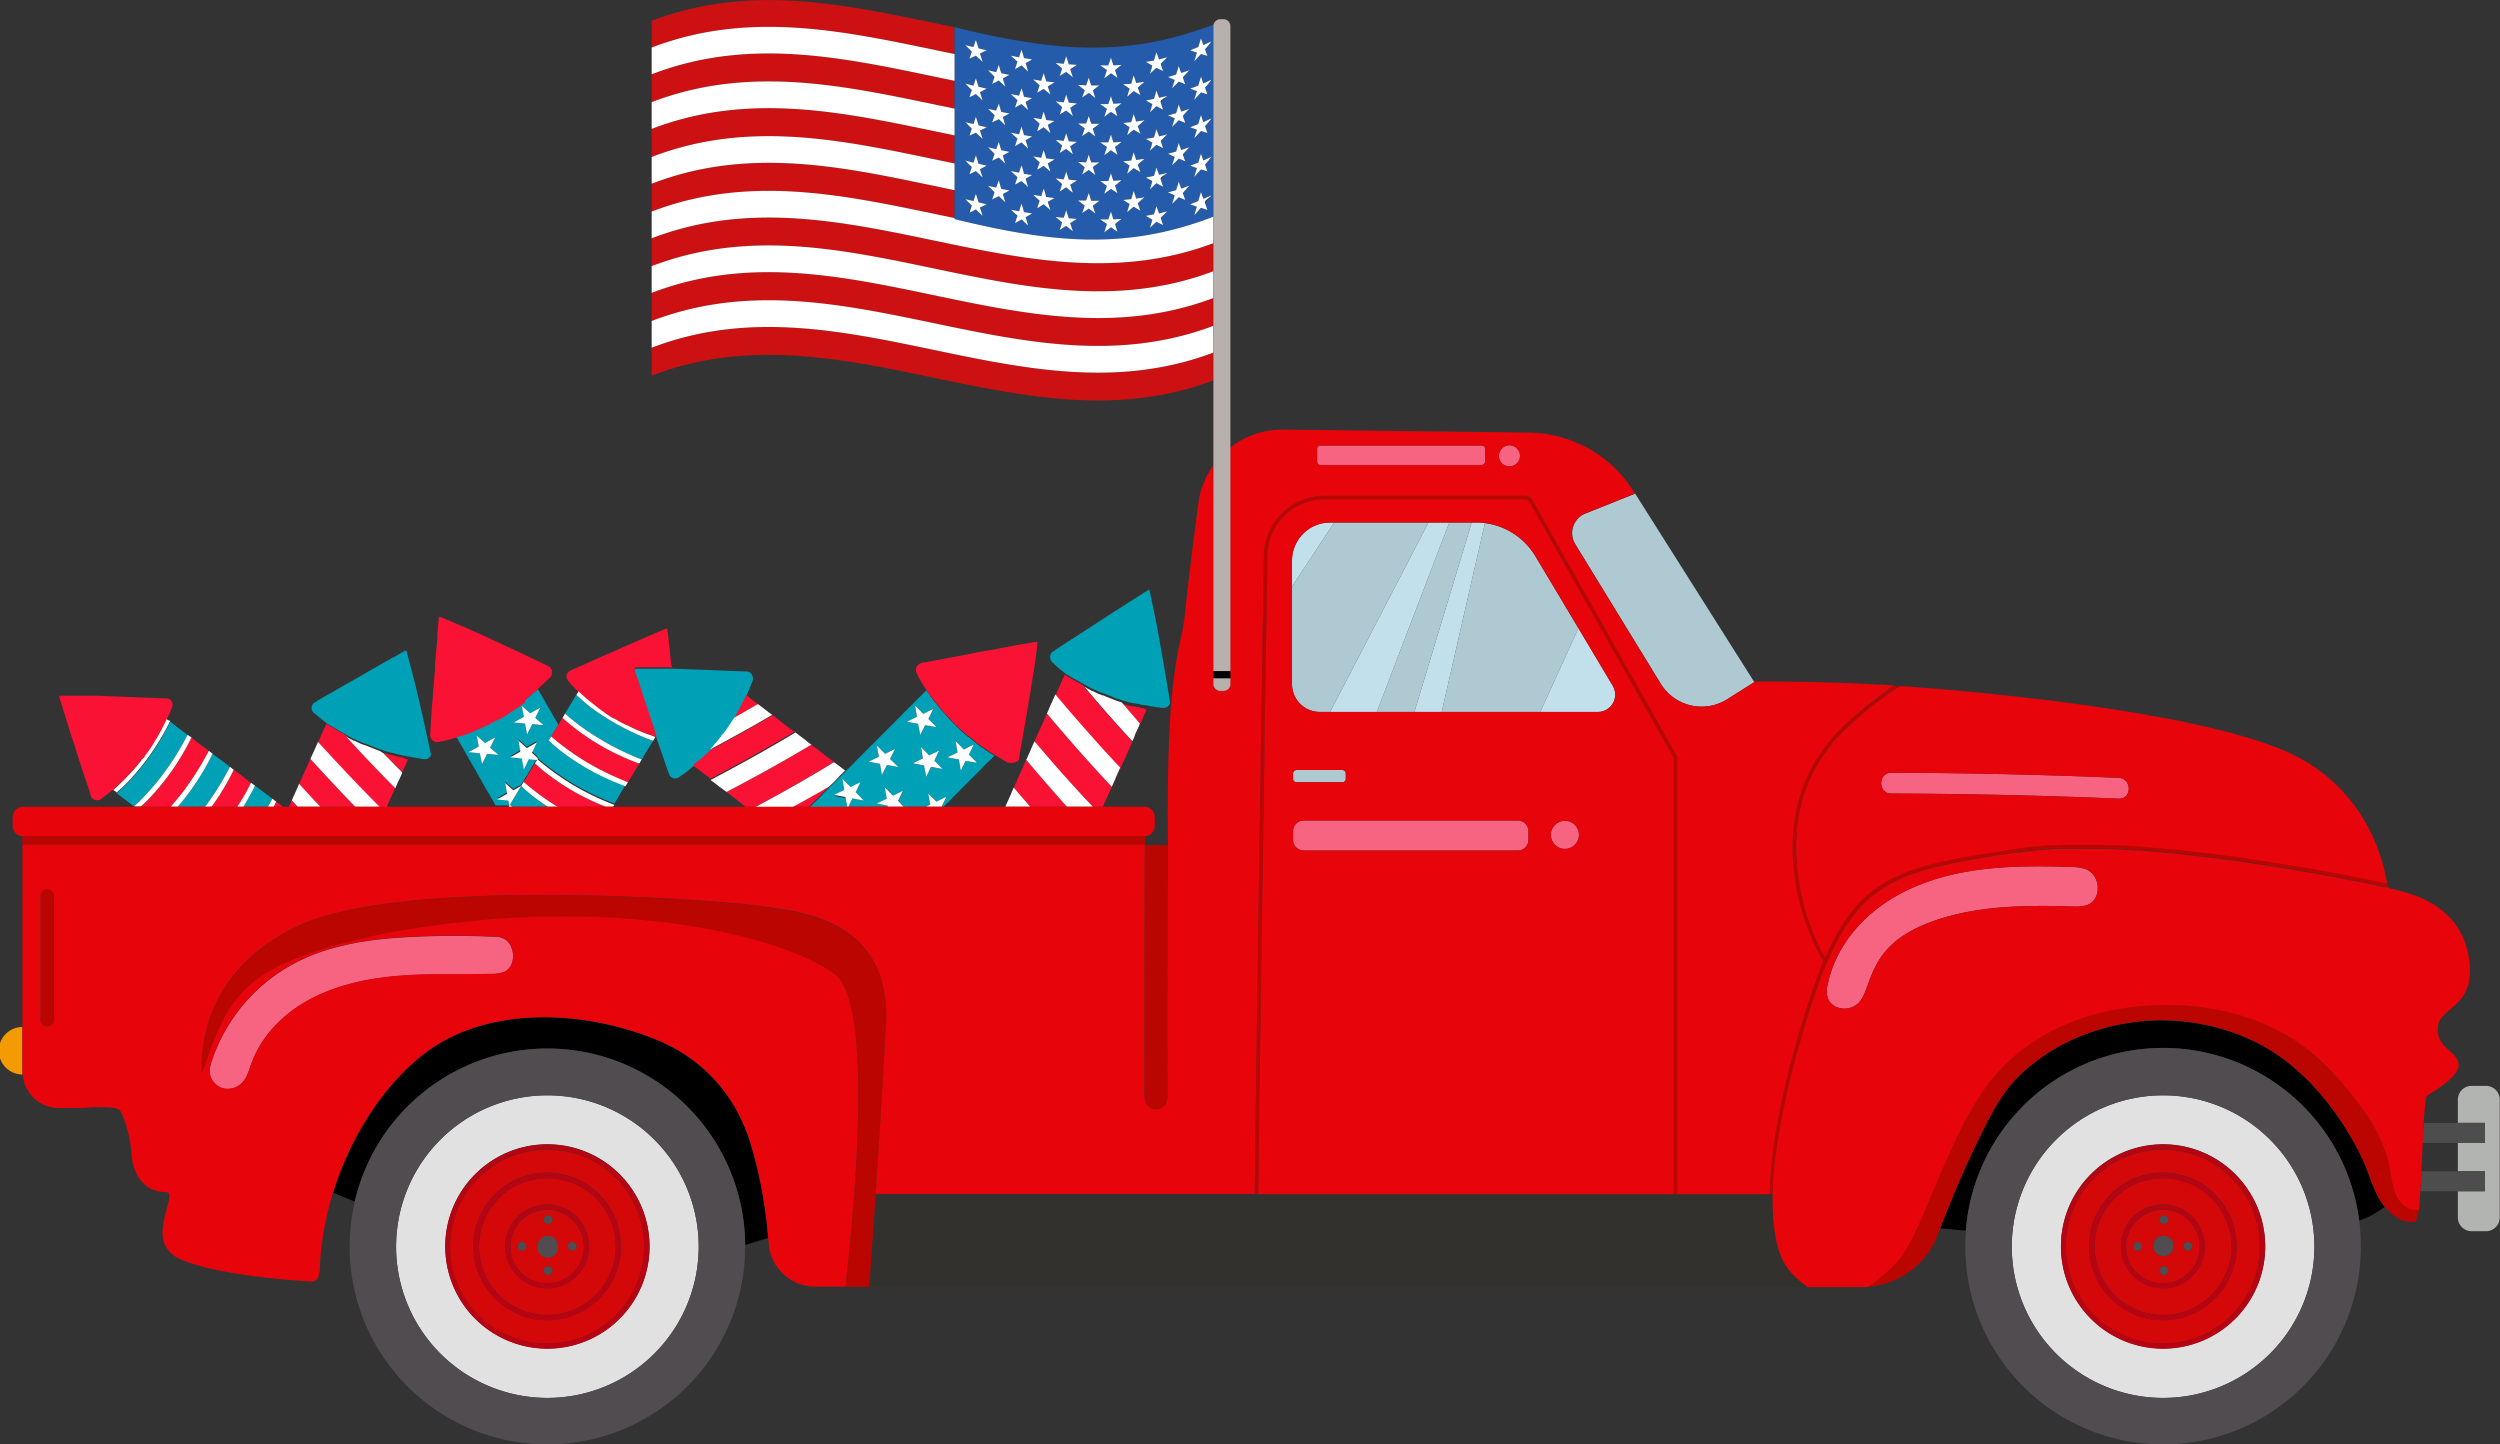
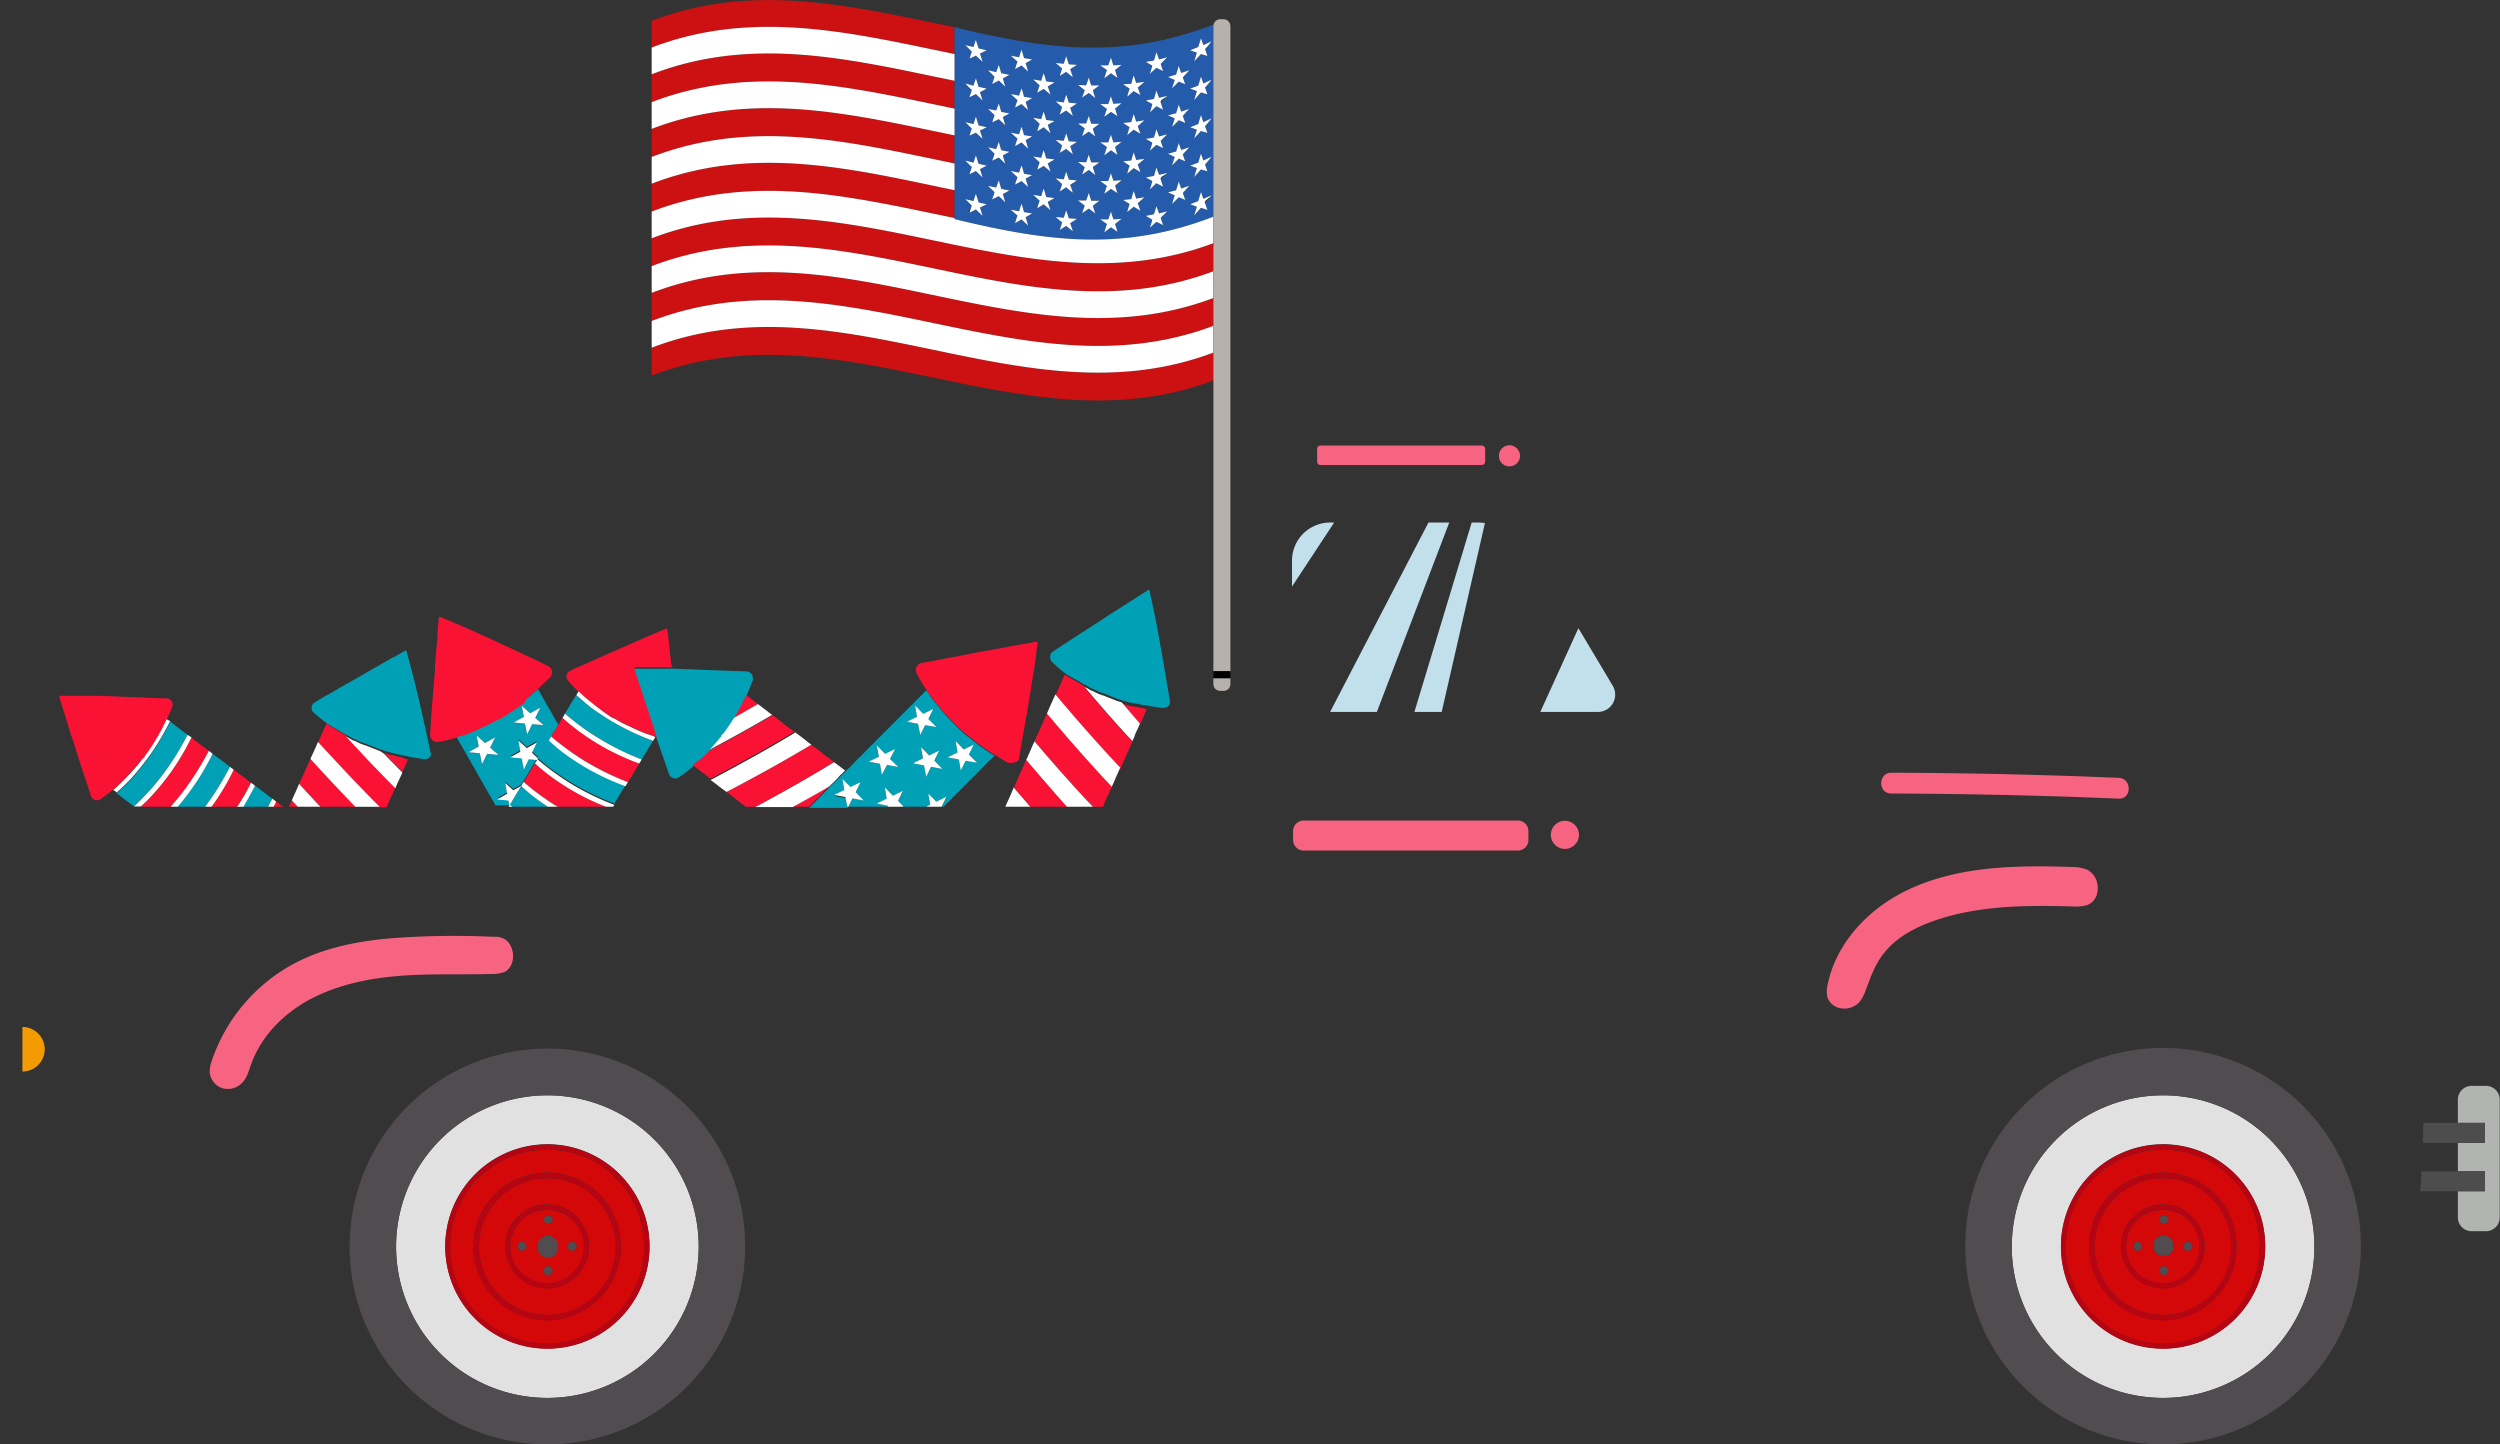
<svg xmlns="http://www.w3.org/2000/svg" id="Layer_1" data-name="Layer 1" viewBox="0 0 925.3 534.5">
  <rect x="0" y="0" width="925.3" height="534.5" fill="#333333" stroke="none" />
  <defs>
    <style>.cls-1{fill:#00a0b6;}.cls-2{fill:#f91234;}.cls-3{fill:#fff;}.cls-4{fill:#f49b03;}.cls-5{fill:#b2b4b1;}.cls-6{fill:#4d4d4d;}.cls-7{fill:#aec9d2;}.cls-8{fill:#f76481;}.cls-9{fill:#32312d;}.cls-10{fill:#bb0501;}.cls-11{fill:#c2e0eb;}.cls-12{fill:#e7040b;}.cls-13{fill:#e1e1e1;}.cls-14{fill:#d40809;}.cls-15{fill:#b70412;}.cls-16{fill:#514c50;}.cls-17{fill:#cd1112;}.cls-18{fill:#245bab;}.cls-19{fill:#b8b0ad;}</style>
  </defs>
  <path class="cls-1" d="M116.7,492.3l-2.7-2-2.3-1.8-1.2-.9a91.1,91.1,0,0,1-14.9,21.8,66.9,66.9,0,0,1-4.9,4.7l6.4,4.9a90.5,90.5,0,0,0,10.1-11.1,100.4,100.4,0,0,0,9.7-15.4Zm9.7,7.4-.2-.2a93.2,93.2,0,0,1-12.9,19.6h10.1a102.9,102.9,0,0,0,9.2-14.8l-2.6-2Zm11.2,19.4h9.1l1.6-3-6.4-4.8C140.5,514.1,139,516.7,137.6,519.1Zm342.9-38.4V480h0c-.9-5.7-2.8-16.7-4.6-26.7h0c-.3-1.6-.6-3.2-.9-4.6h0c-.8-3.9-1.5-7.1-2-9.6-.1-.1-.1-.2-.2-.2a.3.3,0,0,0-.4,0l-.4.3-3.5,2.2-.6.4-.5.3-1.1.7-8.3,5.3-1.2.8-4,2.6-2.8,1.8-7.4,4.8h0l-4.3,2.8-.4.3h0l-.6.4a2.1,2.1,0,0,0-1.1,1.9,2.4,2.4,0,0,0,.8,2.1,47.6,47.6,0,0,0,4.7,4.1h0l.9.6h0l.8.5h.1l.8.5h.1l.7.5h.2l.8.5h.1l2.7,1.6h.1l2.7,1.5h.2l1.2.6.4.2,1.1.5h.2l.4.2.5.2h.3l.9.4,4.3,1.7h.1l1.5.5h0l3.1.9h.4l.7.2h.6l.6.2h.7l.5.2.9.2h.4l1.3.2h0a56.2,56.2,0,0,0,5.7.9h.5a2.8,2.8,0,0,0,1.9-.9A2.3,2.3,0,0,0,480.5,480.7Zm-273.6,19v-.5h0c-1.1-5.2-3.3-15.4-5.5-24.5h0c-.4-1.5-.7-2.9-1.1-4.3h0c-.9-3.6-1.7-6.5-2.3-8.8,0-.1-.1-.2-.2-.3h-.3l-.5.3-3.3,1.9-.6.3-.5.2-1,.6-7.9,4.5-1.2.7-3.8,2.2-2.7,1.5-7.1,4.1h-.1l-4.1,2.4-.3.3h0l-.6.3a2.4,2.4,0,0,0-.2,3.7l4.8,3.9h0l.9.6h.1l.7.5h.2l.7.5h.2l.7.5h.1l.9.6h0l2.8,1.6h0l2.7,1.5h.3l1.2.6.4.2,1.1.5h.1l.5.2.5.2h.2l1,.4,4.3,1.7h.1l1.4.5h0l3.1.9h.4l.8.2.5.2.6.2h.7l.5.2.9.2h.4l1.2.3h0l5.7,1h.5a2.3,2.3,0,0,0,2.3-2.7Zm43.7-5.1.9-1.5,2.7-4.4-.2-.3-.9-1.5h0c0-.1-.1-.1-.1-.2l-1-1.7a.4.4,0,0,1-.1-.3l-2-3.3-.4-.8-1.2-2.1-.8-1.4-.5-.9a4.3,4.3,0,0,1-.4-.7l-1,1-.4.2-.7.6-.4.5-.6.4-.6.5-.4.3-.6.6-.3.2-4.2,3h-.1l-4.1,2.7-1,.5H232l-.5.3-.5.2h-.2a4.1,4.1,0,0,1-1.1.7l-.4.2-1.2.6-.3.2-6.2,2.8h-.1l-.9.4h-.2l-.9.4h-.2l-.8.3h-.2l-1,.3h-.1l-1,.4a7.5,7.5,0,0,0,.7,1.2c0,.1.1.2.1.3,1.2,2,2.4,4,3.5,6.1h0l1,1.7a3.1,3.1,0,0,1,.5,1,2.2,2.2,0,0,1,.5.8c.7,1.1,1.3,2.2,1.9,3.3l2.6,4.6,1,1.7,1,1.7,1.2,2.1.7,1.3h4.9c.1-.1.1-.3.2-.4l-.3-1.9-4.2-.4,3.7-2.1-.7-4,3,2.7,2.9-1.6.9-1.5,1.6-2.5c.8-1.5,1.7-2.9,2.6-4.4l.8-1.2-3.1-.3-1.8,3.8-.8-4.1-4.2-.4,3.7-2.1-.7-4.1,3.1,2.8,3.7-2.1-1.8,3.8,2.2,2.1c0,.1-.1.2-.2.3a99.1,99.1,0,0,0,12,8.8,97.6,97.6,0,0,0,16.5,8.1l1.7-2.8c.7-1.3,1.5-2.5,2.3-3.8s.1-.2.1-.3a88.7,88.7,0,0,1-23.3-12.6C253.6,497.3,251.9,495.8,250.6,494.6Zm-22.8,4.9-1.9,3.8-.8-4-4.2-.4,3.8-2.1-.8-4.1,3.1,2.8,3.8-2.1-1.9,3.8,3.1,2.7Zm16.7-11-1.9,3.8-.8-4-4.2-.4,3.8-2.1-.8-4.1,3.1,2.8,3.8-2.1-1.9,3.8,3.1,2.7Zm16.3-10.8-4.2,6.9a84.6,84.6,0,0,0,12.1,8.9,98.9,98.9,0,0,0,16.3,8.1l.2-.2a27.5,27.5,0,0,1,1.7-2.9l1.5-2.5.8-1.3A92.9,92.9,0,0,1,266,482.2C263.9,480.5,262.1,479,260.8,477.7Zm-20.4,33.7-3.5,5.8a4.1,4.1,0,0,1-.7,1.1l.9.8h13.2c-1.9-1.2-3.5-2.4-4.9-3.4A62.9,62.9,0,0,1,240.4,511.4Zm85.2-41.5a2.4,2.4,0,0,0-1.8-.9h-.7l-26.3-1H282.6l-.3.2c0,.1-.1.2,0,.3v.5l1.3,3.8c.1.2.1.4.2.6a1.4,1.4,0,0,0,.2.6l.4,1.2c.8,2.6,1.9,5.8,3,9.1l.4,1.3,1.5,4.4c.3,1,.6,2,1,3.1s.1.4.2.6l2.6,7.5h0c.6,1.8,1.2,3.4,1.6,4.7l.2.4h0a1.4,1.4,0,0,0,.2.6,2.4,2.4,0,0,0,3.8,1.2,52.5,52.5,0,0,0,4.9-3.7h0l.8-.7a.1.1,0,0,0,.1-.1l.7-.6h.1l.7-.6h.1l.7-.6h.1a2.3,2.3,0,0,1,.7-.7h0c.8-.7,1.5-1.5,2.3-2.3h0l2-2.3.2-.2.9-1.1.2-.3.8-.9v-.2l.3-.4.3-.4h.2l.6-.9c.9-1.2,1.8-2.5,2.6-3.8h0l.9-1.3h0l1.6-2.8c0-.1.1-.2.2-.3l.3-.7.3-.5.3-.6.3-.6.3-.5.3-.8c.1-.1.2-.2.2-.3l.6-1.2h0c.8-1.8,1.5-3.6,2.2-5.4a.4.4,0,0,0,.1-.3h.1A3.1,3.1,0,0,0,325.6,469.9Zm88.3,29.3-.7-.5-.6-.4-.5-.3-.6-.5-.5-.3-.7-.5-.3-.2-4-3.2h-.1a38,38,0,0,1-3.7-3.3l-.8-.7h-.1v-.2c-.1-.1-.3-.2-.4-.4l-.4-.3c0-.1-.1-.1-.1-.2l-.9-.9-.3-.3-1-1.1-.2-.2c-1.5-1.7-3-3.4-4.3-5.2h-.1l-.6-.8h-.1l-.5-.8-.2-.2-.5-.7c0-.1-.1-.1-.1-.2a3.5,3.5,0,0,1-.5-.8.1.1,0,0,1-.1-.1l-.6-.9-1,.9-.2.3c-1.7,1.6-3.3,3.3-5,5h0a18.5,18.5,0,0,0-1.4,1.4l-.8.7-.6.7-2.7,2.7-3.7,3.7-1.5,1.5-1.4,1.4c-.5.5-1,1.1-1.6,1.6s-2.2,2.3-3.4,3.4a9.3,9.3,0,0,1-1.4,1.4l-.6.6-3.4,3.5a8,8,0,0,0-1.3,1.3,11.4,11.4,0,0,0-1.1,1.1,9.3,9.3,0,0,0-1.4,1.4l-.9.9-2.5,2.4a18.9,18.9,0,0,1-2,2l-1,1.1-.4.4-1.1,1.1-3,3h14.2l-.7-3.6-4.1-.8,3.7-1.8-.7-4.1,3,3L366,510l-1.8,3.7,3,3.1L363,516l-1.5,3.1h14.7v-.4l-4.1-.8,3.7-1.8-.7-4.2,3,3.1,3.7-1.8-1.8,3.7,2.1,2.2h8.3l1.5-.8-.7-4.1,3,3,3.7-1.8-1.8,3.7h.6c.6-.5,1.1-1.1,1.7-1.7h0l.3-.2,1.4-1.5,1.7-1.7,3.3-3.3,1.2-1.2h0l.2-.2,1.4-1.4.2-.2,2.7-2.7.6-.7,1.7-1.7,1.2-1.1a4.6,4.6,0,0,1,.7-.7l.6-.6-1.2-.7Zm-38.1,4.4-1.9,3.7-.7-4.1-4.2-.8,3.8-1.8-.8-4.2,3.1,3.1,3.7-1.8-1.9,3.7,3.1,3Zm11.1-17.8-.7-4.2,3,3.1,3.7-1.8-1.8,3.7,3,3-4.2-.7-1.8,3.6-.8-4.1-4.1-.8Zm5.2,18.5-1.8,3.7-.8-4.2-4.1-.8,3.7-1.8-.7-4.2,3,3.1,3.7-1.8-1.8,3.7,3,3.1Zm12.8-2.2-1.8,3.6-.7-4.1-4.2-.8,3.7-1.8-.7-4.2,3,3.1,3.7-1.8-1.8,3.7,3,3Z" transform="translate(-47.5 -220.5)" />
  <path class="cls-2" d="M349.9,497.7l-.6-.4-1-.7c-.1-.2-.3-.3-.5-.5-12,7.2-23.7,13.5-31.4,17.5l3.9,3,1.5,1.2,1.5,1.1.2.2h3.6c8.2-4.4,18.7-10.2,29.1-16.6l-3.3-2.4Zm120.7-15.1h-.4l-.9-.2-.5-.2h-.7l-.6-.2h-.6l-.7-.2h-.4l-3.1-.9h0l6.8,7.5a20,20,0,0,0,1-2.1l.6-1.5.5-.9.3-.7Zm-21.7-8.2h-.1l-2.7-1.6H446l-.8-.5H445l-.7-.5h-.1l-.8-.5h-.1l-.8-.5h0l-.9-.6h0l-.5,1.2-.2.3c-.9,2.1-1.8,4.2-2.8,6.3h0c5.8,6.9,14.5,17,24,27.1h.1c0-.1.1-.2.1-.3s.5-1.3.8-1.9.7-1.4,1-2.2l1.8-4.1a11.1,11.1,0,0,0,.7-1.6h0c-6.8-7.3-12.9-14.4-17.7-20.1ZM341.8,491.6l-.2-.2-1.5-1.1-1.9-1.4-3.4-2.7-1.3-1h0c-8.6,5.1-16.8,9.5-23.3,13h0c-.8.8-1.5,1.6-2.3,2.3h0a2.3,2.3,0,0,0-.7.7h-.1l-.7.6h-.1l-.7.6h-.1l-.7.6a.1.1,0,0,1-.1.1l-.8.7h0l1.1.7a.2.2,0,0,0,.2.2l5.3,4h0c7.9-4.2,19.5-10.4,31.4-17.6Zm83.6,14.5-1.4,3c-.2.6-.5,1.2-.8,1.9a4.7,4.7,0,0,1-.5,1l6.1,7.1h13.6c-5.9-6.6-11.2-12.8-15.1-17.4C426.7,503.2,426,504.7,425.4,506.1Zm7.5-16.8-.8,1.8-.8,1.7-.9,2.1c5.7,6.7,13.3,15.5,21.6,24.2h3.7a6.1,6.1,0,0,0,.5-1.2c.6-1.3,1.1-2.5,1.7-3.7l.3-.7.5-1.2.3-.6c-9.6-10.2-18.3-20.3-24-27.1Zm-8.2,12.3v-.7h0c1-5.9,3.1-17.3,4.7-27.6h0c.3-1.7.5-3.3.8-4.8h0c.6-4,1-7.4,1.3-10.1.1-.1,0-.2-.1-.3h-.9l-4.2.8h-.6l-.7.2-1.3.2-10,1.9-1.5.2-4.8.9-3.4.7-9,1.7h0l-5.2,1h-.5l-.7.2a2.4,2.4,0,0,0-1.8,1.4,2.5,2.5,0,0,0,0,2.4,41.8,41.8,0,0,0,3.3,5.7h0l.6.9a.1.1,0,0,0,.1.1,3.5,3.5,0,0,0,.5.8c0,.1.1.1.1.2l.5.7.2.2.5.8h.1l.6.8h.1c1.3,1.8,2.8,3.5,4.3,5.2l.2.2,1,1.1.3.3.9.9c0,.1.1.1.1.2l.4.3c.1.2.3.3.4.4v.2h.1l.8.7c1.2,1.2,2.4,2.2,3.7,3.3h.1l4,3.2.3.2.7.5.5.3.6.5.5.3.6.4.7.5.4.3,1.2.7h0l5.3,3.2h.5a3.4,3.4,0,0,0,2.2-.2A2.8,2.8,0,0,0,424.7,501.6Zm-169-15.4-1.5,2.5-2.7,4.4a99.1,99.1,0,0,0,12,8.8,104.4,104.4,0,0,0,16.4,8.1l1.2-1.9,2.1-3.5.9-1.5a87.8,87.8,0,0,1-23.2-12.6C258.8,488.9,257,487.4,255.7,486.2ZM154.4,519.1h3.3l-2.2-2.4A25.6,25.6,0,0,1,154.4,519.1Zm6.1-13.5-.7,1.6a11.1,11.1,0,0,0-.7,1.6l-.9,1.8c2.4,2.6,5,5.5,7.9,8.5H179c-6.6-6.8-12.4-13.1-16.6-17.7Zm-11.7,13.5h3.5l-2.6-1.9ZM196.9,501l-.9-.2-.5-.2h-.7l-.6-.2-.5-.2-.8-.2h-.4l-3.1-.9h0l7,7.1.9-1.9.6-1.3.3-.8.3-.6-1.2-.3Zm45-21.4.6-.6.4-.3.6-.5.6-.4.4-.5.7-.6.4-.2,1-1h0l4.5-4.3.2-.3h.1a3.3,3.3,0,0,0,.4-2.2,2.9,2.9,0,0,0-1.4-1.7h-.2l-.4-.3h-.1c-5.3-2.6-15.8-7.5-25.4-11.9h0l-4.5-2h0l-9.4-4h-.3c-.1.1-.2.2-.2.3v.6c-.1.9-.3,2.4-.4,4.2a1.5,1.5,0,0,1-.1.7v2c-.3,2.9-.6,6.4-.9,10.1v1.6l-.4,4.8-.3,3.5c-.2,3.1-.5,6.3-.7,9.2h0c-.1,2.1-.2,3.8-.3,5.3v.5h0a2.5,2.5,0,0,0-.1.8,2.7,2.7,0,0,0,.9,2.1,2.5,2.5,0,0,0,2.3.6,61.3,61.3,0,0,0,6.5-1.6h0l1-.4h.1l1-.3h.2l.8-.3h.2l.9-.4h.2l.9-.4h.1l6.2-2.8.3-.2,1.2-.6.4-.2a4.1,4.1,0,0,0,1.1-.7h.2l.5-.2.5-.3h.2l1-.5,4.1-2.7h.1l4.2-3Zm3.6,23.4c-.9,1.5-1.8,2.9-2.6,4.4l-1.6,2.5a94.4,94.4,0,0,0,11.9,8.8l.8.4h17.8a86.5,86.5,0,0,1-21.2-11.8A51.4,51.4,0,0,1,245.5,503ZM137,507.6l-3-2.2a88.4,88.4,0,0,1-8.2,13.7h9.5a74.4,74.4,0,0,0,5.1-8.9h-.1Zm38.6-14.9h0l-2.8-1.6h0l-.9-.6h-.1l-.7-.5h-.2l-.7-.5H170l-.7-.5a.1.1,0,0,0-.1-.1l-.9-.6h0c-.1.4-.3.7-.4,1.1l-.2.3c-.8,1.8-1.6,3.7-2.5,5.6h0c5.6,6.1,13.8,15,22.8,24h2.6c0-.1,0-.1.1-.2l.8-2c.6-1.2,1.1-2.4,1.7-3.7l.6-1.4h0c-6.9-6.9-13.3-13.7-18.2-19.1Zm171.3,26.4,3-3L351,515l.4-.4,1-1.1a18.9,18.9,0,0,0,2-2c-4.7,2.8-9.3,5.3-13.5,7.6Zm-18.9-38-1.8-1.4-1.2-.9-.7-.6-.6-.4-.6,1.2c0,.1-.1.2-.2.3l-.3.8-.3.5-.3.6-.3.6-.3.5-.3.7c-.1.1-.2.2-.2.3l-1.6,2.8h0Zm-32-14.3h0c-.2-1.5-.3-3-.5-4.3h0c-.3-3.6-.7-6.7-1-9.1l-.2-.2a.2.2,0,0,0-.3,0l-.5.2-3.5,1.5-.6.2-.5.3-1.1.4-8.4,3.7-1.2.5-4,1.8-2.9,1.2-7.5,3.4h0l-4.4,1.9-.3.2h0l-.6.3a2.1,2.1,0,0,0-1.3,1.6,2.7,2.7,0,0,0,.6,2.1c1.1,1.3,2.4,2.7,3.8,4.1l.3.3h.1a53.4,53.4,0,0,0,5,4.3,79.2,79.2,0,0,0,6.7,4.6l.3.2h.1l.5.3h.2l.3.2.6.3a30.5,30.5,0,0,0,4,2.1h.1a68,68,0,0,0,6.7,3l3.2,1.1h0l.4.2h.5c-.1-.2-.1-.4-.2-.6s-.7-2.1-1-3.1l-1.5-4.4-.4-1.3c-1.1-3.3-2.2-6.5-3-9.1l-.4-1.2a1.4,1.4,0,0,1-.2-.6c-.1-.2-.1-.4-.2-.6l-1.3-3.8v-.5c-.1-.1,0-.2,0-.3l.3-.2h13.5c0-.4-.1-.8-.1-1.1ZM119.7,494.6l-1.3-1.1a89,89,0,0,1-15,21.9,43.2,43.2,0,0,1-3.8,3.7h11.1l4.3-5.2a116.3,116.3,0,0,0,9.8-15.5l-1.8-1.3Zm-19.6,7.2h.1l.3-.4h.1l.3-.3.3-.6c.9-1.2,1.8-2.4,2.6-3.7h0c1.3-2.1,2.6-4.2,3.7-6.4l1.5-3h0c0-.1.1-.3.1-.4a50,50,0,0,0,2.1-4.8c0-.1.1-.2.1-.3h0a2.3,2.3,0,0,0-.4-2,2,2,0,0,0-1.7-.9h-.7L83.4,478H69.5c0,.1-.1.2,0,.3v.5c.3.8.7,2.1,1.2,3.7a1.4,1.4,0,0,0,.2.6c0,.2.1.3.1.5l.4,1.2c.8,2.4,1.7,5.5,2.7,8.7l.5,1.3,1.3,4.2.9,2.9,2.6,7.8h0l1.5,4.5v.4h0l.3.6a2.1,2.1,0,0,0,1.5,1.4,2.6,2.6,0,0,0,2.1-.3l4.4-3.4.3-.3h.1c1.6-1.5,3.2-3,4.7-4.6a64.8,64.8,0,0,0,5.4-6.2C99.9,502,100,501.9,100.1,501.8Z" transform="translate(-47.5 -220.5)" />
  <path class="cls-3" d="M289.7,493.1l-3.2-1.1a68,68,0,0,1-6.7-3h-.1a30.5,30.5,0,0,1-4-2.1l-.6-.3-.3-.2h-.2l-.5-.3H274l-.3-.2A79.2,79.2,0,0,1,267,481a53.4,53.4,0,0,1-5-4.3h-.1l-.3-.3h0l-.6,1.1-.2.2c1.4,1.3,3.1,2.8,5.2,4.5a92.9,92.9,0,0,0,23.2,12.5l.5-.8.3-.5h.1l-.4-.2Zm43.6-8-1.5-1.1-.2-.2-2.9-2.2-.7-.5-8.7,5-.9,1.3h0c-.8,1.3-1.7,2.6-2.6,3.8l-.6.9H315l-.3.4-.3.4v.2l-.8.9-.2.3-.9,1.1-.2.2-2,2.3c6.5-3.5,14.7-7.9,23.3-13Zm-86.9,16.4c.1-.1.2-.2.2-.3l-2.2-2.1,1.8-3.8-3.7,2.1-3.1-2.8.7,4.1-3.7,2.1,4.2.4.8,4.1,1.8-3.8,3.1.3-.8,1.2a51.4,51.4,0,0,0,5.1,4.3,86.5,86.5,0,0,0,21.2,11.8h2.6l.5-.7a97.6,97.6,0,0,1-16.5-8.1A99.1,99.1,0,0,1,246.4,501.5Zm5.1-8.4-.9,1.5c1.3,1.2,3,2.7,5.1,4.3A88.7,88.7,0,0,0,279,511.5l.9-1.5a104.4,104.4,0,0,1-16.4-8.1A99.1,99.1,0,0,1,251.5,493.1Zm-10.2,16.8-.9,1.5-2.9,1.6-3-2.7.7,4-3.7,2.1,4.2.4.3,1.9c-.1.1-.1.3-.2.4h1.3l-.9-.8a4.1,4.1,0,0,0,.7-1.1l3.5-5.8a62.9,62.9,0,0,0,5,4.3c1.4,1,3,2.2,4.9,3.4H254l-.8-.4A94.4,94.4,0,0,1,241.3,509.9Zm15.3-25.3-.4.8-.5.8c1.3,1.2,3.1,2.7,5.2,4.3a87.8,87.8,0,0,0,23.2,12.6l.9-1.5a98.9,98.9,0,0,1-16.3-8.1A84.6,84.6,0,0,1,256.6,484.6Zm-27.7,12.6,1.9-3.8-3.8,2.1-3.1-2.8.8,4.1-3.8,2.1,4.2.4.8,4,1.9-3.8,4.2.4Zm-93.6,21.9h2.3c1.4-2.4,2.9-5,4.3-7.8l-1.5-1.1A74.4,74.4,0,0,1,135.3,519.1Zm29.9-24-.7,1.6-.4.9-.3.7c-.5,1.1-1,2.1-1.4,3.1,4.2,4.6,10,10.9,16.6,17.7h9C179,510.1,170.8,501.2,165.2,495.1Zm180.4-.7-3.7-2.8c-11.9,7.2-23.5,13.4-31.4,17.6l1.5,1.1.8.6.7.6,2.9,2.1c7.7-4,19.4-10.3,31.4-17.5A18.4,18.4,0,0,1,345.6,494.4ZM146.7,519.1h2.1l.9-1.9-1.4-1.1ZM188,498.4h-.1l-4.3-1.7-1-.4h-.2l-.5-.2-.5-.2h-.1l-1.1-.5-.4-.2-1.2-.6h-.3l-2.7-1.5c4.9,5.4,11.3,12.2,18.2,19.1a.1.1,0,0,0,.1-.1c.2-.6.5-1.1.7-1.7s.1-.1.1-.2l1.4-3,.3-.8-7-7.1Zm53.8-10.1.8,4,1.9-3.8,4.2.4-3.1-2.7,1.9-3.8-3.8,2.1-3.1-2.8.8,4.1-3.8,2.1Zm-85.3,26.2c-.2.5-.5,1-.7,1.6l-.3.6,2.2,2.4h8.4c-2.9-3-5.5-5.9-7.9-8.5C157.7,511.9,157.1,513.2,156.5,514.5Zm263.7,3.2-.6,1.4h9.2l-6.1-7.1C421.9,513.9,421.1,515.8,420.2,517.7Zm8.3-18.5a14.2,14.2,0,0,0-.8,1.8,2.5,2.5,0,0,1-.4.7c3.9,4.6,9.2,10.8,15.1,17.4H452c-8.3-8.7-15.9-17.5-21.6-24.2C429.7,496.3,429.1,497.8,428.5,499.2Zm-20.6-3.1-3.7,1.8-3-3.1.7,4.2-3.7,1.8,4.2.8.7,4.1,1.8-3.6,4.2.7-3-3Zm29.4-16.8-.4,1-.4.8-1.5,3.5c5.7,6.8,14.4,16.9,24,27.1l1.2-2.7c.6-1.5,1.3-2.9,1.9-4.4-9.5-10.1-18.2-20.2-24-27.1A14.2,14.2,0,0,1,437.3,479.3Zm25.4,1.2-1.5-.5h-.1l-4.3-1.7-.9-.4h-.3l-.5-.2-.4-.2h-.2l-1.1-.5-.4-.2-1.2-.6h-.2l-2.7-1.5c4.8,5.7,10.9,12.8,17.7,20.1.1,0,.1-.1.1-.2a14.2,14.2,0,0,0,.8-1.8v-.2c.5-1.2,1.1-2.3,1.6-3.5l.3-.8Zm-71.6,33.7.7,4.1-1.5.8H396l1.8-3.7-3.7,1.8Zm-33.3-6a9.3,9.3,0,0,1,1.4-1.4,11.4,11.4,0,0,1,1.1-1.1l-2.2-1.7-1.5-1.1h-.1l-.3-.3c-10.4,6.4-20.9,12.2-29.1,16.6h13.8c4.2-2.3,8.8-4.8,13.5-7.6l2.5-2.4Zm15.4-5,.7,4.1,1.9-3.7,4.2.8-3.1-3,1.9-3.7-3.7,1.8-3.1-3.1.8,4.2-3.8,1.8Zm18.9,1.1,4.2.8-3-3.1,1.8-3.7-3.7,1.8-3-3.1.7,4.2-3.7,1.8,4.1.8.8,4.2ZM366,510l-3.7,1.8-3-3,.7,4.1-3.7,1.8,4.1.8.7,3.6h.4L363,516l4.2.8-3-3.1Zm15.7,3.2L378,515l-3-3.1.7,4.2-3.7,1.8,4.1.8v.4H382l-2.1-2.2Zm5.6-24.8.8,4.1,1.8-3.6,4.2.7-3-3,1.8-3.7-3.7,1.8-3-3.1.7,4.2-3.7,1.8ZM132.6,504.3a102.9,102.9,0,0,1-9.2,14.8h2.4a88.4,88.4,0,0,0,8.2-13.7l-.5-.4Zm-22.8-17.2-.6-.4h-.1c0,.1-.1.3-.1.4h0l-1.5,3c-1.1,2.2-2.4,4.3-3.7,6.4h0c-.8,1.3-1.7,2.5-2.6,3.7l-.3.6-.3.3h-.1l-.3.4h-.1c-.1.1-.2.2-.2.3a64.8,64.8,0,0,1-5.4,6.2c-1.5,1.6-3.1,3.1-4.7,4.6h-.1l-.3.3h.1l1,.7a.2.2,0,0,0,.2.2,66.9,66.9,0,0,0,4.9-4.7,91.1,91.1,0,0,0,14.9-21.8Zm15,11.3a116.3,116.3,0,0,1-9.8,15.5l-4.3,5.2h2.6a93.2,93.2,0,0,0,12.9-19.6Zm-7.9-5.9a100.4,100.4,0,0,1-9.7,15.4A90.5,90.5,0,0,1,97.1,519h2.5a43.2,43.2,0,0,0,3.8-3.7,89,89,0,0,0,15-21.9Z" transform="translate(-47.5 -220.5)" />
-   <path class="cls-4" d="M55.8,617.1V600.6a8.8,8.8,0,0,0,.1,17.6A3.7,3.7,0,0,1,55.8,617.1Z" transform="translate(-47.5 -220.5)" />
-   <path d="M929,665.7l-1-1.6h0c-2.2-3.9-3.5-8.4-5.2-12.5l-.3-.7a102.5,102.5,0,0,0-8-14.5c-6.7-10.3-15.4-19.8-25.7-26.5a73.7,73.7,0,0,0-21.6-9.2,79,79,0,0,0-44.5,1.5A71.9,71.9,0,0,0,794.5,619c-6.4,6.4-10.6,14.9-14.5,22.9-5.4,10.8-10,22-14.4,33.2l9.5.9a73.2,73.2,0,0,1,145.6-3.7,32.1,32.1,0,0,0,9.4-5.2Zm-637.8-60c-27.3-11.4-64.5-13.6-88.5,6.3-14.9,12.4-25.9,30.7-31.9,49.9,2.4,1.1,5.1,2.2,8,3.3a73.2,73.2,0,0,1,144.5,16.1l8.5-2.6a164.8,164.8,0,0,0-6-33.2C320.7,627.3,308.8,613.1,291.2,605.7Z" transform="translate(-47.5 -220.5)" />
+   <path class="cls-4" d="M55.8,617.1V600.6A3.7,3.7,0,0,1,55.8,617.1Z" transform="translate(-47.5 -220.5)" />
  <path class="cls-5" d="M967.6,622.4h-5.2a5.1,5.1,0,0,0-5.2,5.1v8.6h10v7.4h-10V654h10v7.4h-10v9.7a5.1,5.1,0,0,0,5.2,5.1h5.2a5.1,5.1,0,0,0,5.1-5.1V627.5A5.1,5.1,0,0,0,967.6,622.4Z" transform="translate(-47.5 -220.5)" />
  <path class="cls-6" d="M944.5,636.1c-.1,2.3-.2,4.9-.3,7.4h23v-7.4Zm-1.2,25.3h23.9V654H943.7C943.6,656.8,943.5,659.3,943.3,661.4Z" transform="translate(-47.5 -220.5)" />
-   <path class="cls-7" d="M536,484h3.8l36.4-70.1H541.3l-15.6,23.7v36.2A10.3,10.3,0,0,0,536,484Zm47.9-70.1L557.1,484H571l21.2-70.1Zm13.2.2-16,69.9h36.5l14.1-31-15.9-26.6A25.6,25.6,0,0,0,597.1,414.1Zm99.6,58.7h0l-44-69.6-18.5,7.4a7.8,7.8,0,0,0-3.7,11.2l31.6,51.6a17.8,17.8,0,0,0,24.9,5.8l9.8-6.2ZM544.3,505.5H527.4a1.3,1.3,0,0,0-1.3,1.3v2a1.2,1.2,0,0,0,1.3,1.2h16.9a1.2,1.2,0,0,0,1.3-1.2v-2A1.3,1.3,0,0,0,544.3,505.5Z" transform="translate(-47.5 -220.5)" />
  <path class="cls-8" d="M609.3,524.2H530a3.9,3.9,0,0,0-3.9,3.9v3.4a3.9,3.9,0,0,0,3.9,3.8h79.3a3.9,3.9,0,0,0,3.9-3.8v-3.4A3.9,3.9,0,0,0,609.3,524.2Zm222.4-15.8c-28.1-1.2-56.1-1.8-84.2-1.9-4.9,0-5,7.7,0,7.7,28.1.1,56.1.7,84.2,1.9C836.6,516.3,836.6,508.6,831.7,508.4Zm-11.9,33.9a16,16,0,0,0-5.3-.9c-12.1-.4-24.4-.5-36.4,1.3s-24,5.6-33.9,12.7-17.8,17.5-20.2,29.4a9.2,9.2,0,0,0,0,5.2,6.2,6.2,0,0,0,4.4,3.6,7.6,7.6,0,0,0,6.9-1.8c1.7-1.7,2.5-4.2,3.4-6.5,1.5-4.2,3.2-8.4,6-11.9,4.4-5.7,11-9.3,17.8-11.8,16.6-6,34.6-6.1,52.2-5.6a16,16,0,0,0,4.9-.4c4.2-1.2,5.2-6.2,3.6-9.8A7.2,7.2,0,0,0,819.8,542.3ZM234.1,568a6.9,6.9,0,0,0-3.5-.8h-1.1a315.8,315.8,0,0,0-36.4.5c-12.3,1-24.7,3.3-35.7,8.9A63.9,63.9,0,0,0,126,612.8a12.7,12.7,0,0,0-.9,4.7,7,7,0,0,0,4.8,5.8,7.4,7.4,0,0,0,7.3-2.1c1.8-1.9,2.4-4.5,3.3-6.9,3.8-10.6,12.3-19,22.3-24.2s21.3-7.5,32.5-8.4,22.5-.4,33.7-.7a14.3,14.3,0,0,0,5.1-.7C238.7,578.2,238.3,570.3,234.1,568Zm392.6-43.7a5.2,5.2,0,1,0,0,10.4,5.2,5.2,0,0,0,0-10.4ZM536.2,392.6h59.7a1.3,1.3,0,0,0,1.3-1.3v-4.6a1.3,1.3,0,0,0-1.3-1.3H536.2a1.2,1.2,0,0,0-1.2,1.3v4.6A1.2,1.2,0,0,0,536.2,392.6Zm70,.5a3.9,3.9,0,0,0,3.9-3.9,4,4,0,0,0-3.9-3.9,3.9,3.9,0,0,0-3.9,3.9A3.8,3.8,0,0,0,606.2,393.1Z" transform="translate(-47.5 -220.5)" />
-   <path class="cls-9" d="M713.3,694.2a22.8,22.8,0,0,1-6.3-8.1c-.5-1.2-1-2.6-1.4-3.9a36.3,36.3,0,0,1-1-4.5c-.3-1.7-.5-3.4-.7-5.1s-.2-3.8-.3-5.7v-4.4h-332c-1,14.9-1.9,27.5-2.4,34.3H716.7A27.8,27.8,0,0,1,713.3,694.2Z" transform="translate(-47.5 -220.5)" />
-   <path class="cls-10" d="M471.3,533.3V530H55.8v3.2H471.3q-.3,46.3-.1,92.8c0,6.7,8.6,6.8,8.6,0-.1-30.9,0-61.8.1-92.7ZM65,549.6a2.5,2.5,0,0,0-2.5,2.5v45.8a2.5,2.5,0,0,0,5,0V552.1A2.5,2.5,0,0,0,65,549.6Zm729.4-13.7,2.7-.4,2.8-.3,2.8-.3,3-.2,3-.2h19.4l3.4.2,3.4.2,3.4.2,3.5.2,3.5.3,3.4.3,3.5.3,3.5.4,3.4.4,3.5.4,3.4.4,3.4.4,3.4.5,3.3.4,3.3.5,3.2.5,3.2.4,3.1.5,3,.5,3,.5,2.9.5,2.8.5,2.7.4,2.6.5,2.6.5,2.4.4,2.3.4,2.2.5,2,.4,2,.3,1.8.4,1.6.3,1.5.3,1.4.3,1.2.3,1,.2.9.2,2.2.4h.6l-.5-.7c0-.2-.1-.3-.1-.4v-.3l-1.4-.3-2.7-.5-1.3-.3-1.4-.3-1.6-.3-1.8-.4-1.8-.3-2.1-.4-2.1-.5-2.3-.4-2.4-.4-2.6-.5-2.6-.5-2.7-.5-2.9-.5-2.9-.4-3-.5-3.1-.5-3.2-.5-3.2-.5-3.3-.5-3.3-.5-3.4-.5-3.4-.4-3.5-.5-3.5-.4-3.5-.4-3.6-.4-3.5-.4-3.6-.3-3.6-.3-3.5-.3-3.6-.3-3.5-.2-3.5-.2h-3.5l-3.4-.2H811.4l-3.2.2h-3l-3.1.3-2.9.2-2.8.4-2.2.3-1.2.2c-39.4,6.1-56.2,8.7-70,40.2a84.5,84.5,0,0,1-10.5-35.7c-1.6-22.4,6.8-35.7,13.2-43.7,0-.4,1-1.3,1.3-1.5l1.5-1.6A130.6,130.6,0,0,1,742.8,480l4.5-3.4a25.6,25.6,0,0,1,3.5-2.2h-2.4l-.3.3-1.2.8-2.7,2.1A144.6,144.6,0,0,0,730,489.1a63.8,63.8,0,0,0-8.6,10.1,59.6,59.6,0,0,0-5.5,9.9,62.4,62.4,0,0,0-3.9,13.2,70.1,70.1,0,0,0-.8,17.1,85.5,85.5,0,0,0,11.2,37c-2,4.7-3.9,9.9-5.8,15.9-9,28.2-13.7,51.9-14.1,69.5v.7h1.1v-.7c.5-17.4,5.2-41,14.2-69.1C733,545.4,748.2,543,793.2,536ZM614.7,405.6a3.3,3.3,0,0,0-2.8-1.6H537.7a22.5,22.5,0,0,0-22.4,22.1c-1,62.4-3,198.2-3.4,236.4h1.3c.4-38.2,2.4-173.9,3.4-236.4a21.1,21.1,0,0,1,21.1-20.8h74.2a2.1,2.1,0,0,1,1.7,1L667,501V662.5h1.3V501.3a3,3,0,0,0-.2-1ZM328.8,555.9c-11.6-1.9-131.5-11.5-171.2,7.5s-35.3,54.5-35.3,54.5c10.2-31.2,17-40.8,66.5-51.6,86-16.4,150.5,1.6,167.8,15,14.9,11.6,6.4,93.2,3.8,115.5h8.8c.5-6.8,1.4-19.4,2.4-34.3,1.3-19.9,2.8-43.6,3.8-62.7C377.6,559.2,340.3,557.9,328.8,555.9ZM941.9,668.2a6.1,6.1,0,0,1-2.3-.3c-7.4-2.8-6.6-13-8.6-19.2-2.6-8.2-7-15.4-12.3-22.1s-12.9-15.3-21.6-21l-.9-.6c-20.9-13.2-48.5-15.5-72.2-9.5-17.5,4.5-33.4,14.7-43.4,30a143.5,143.5,0,0,0-11.7,22.3c-3.1,6.8-6,13.7-8.9,20.6a126.8,126.8,0,0,1-6.9,14.4c-2.7,4.8-6.7,8-10.9,11.5a18.5,18.5,0,0,1-3.7,2.5l1.7-.2a30,30,0,0,0,24.5-19l.9-2.5c4.4-11.2,9-22.4,14.4-33.2,3.9-8,8.1-16.5,14.5-22.9a71.9,71.9,0,0,1,28.2-16.9,79,79,0,0,1,44.5-1.5,73.7,73.7,0,0,1,21.6,9.2c10.3,6.7,19,16.2,25.7,26.5a102.5,102.5,0,0,1,8,14.5l.3.7c1.7,4.1,3,8.6,5.2,12.5h0l1,1.6,1.1,1.4a16.7,16.7,0,0,0,4.6,4.2,9.2,9.2,0,0,0,6.2,1.5c.9,0,1.4-1.3,1.9-4.7Z" transform="translate(-47.5 -220.5)" />
  <path class="cls-11" d="M576.2,413.9,539.8,484h17.3l26.8-70.1Zm16,0L571,484h10.1l16-69.9a18.3,18.3,0,0,0-3.3-.2Zm52.2,60.4L631.7,453l-14.1,31h21.3A6.4,6.4,0,0,0,644.4,474.3ZM539.8,413.9A14.1,14.1,0,0,0,525.7,428v9.6l15.6-23.7Z" transform="translate(-47.5 -220.5)" />
-   <path class="cls-12" d="M742.8,480a130.6,130.6,0,0,0-14.3,12.5l-1.5,1.6c-.3.2-1.3,1.1-1.3,1.5-6.4,8-14.8,21.3-13.2,43.7A84.5,84.5,0,0,0,723,575c13.8-31.5,30.6-34.1,70-40.2l1.2-.2,2.2-.3,2.8-.4,2.9-.2,3.1-.3h3l3.2-.2h13.3l3.4.2h3.5l3.5.2,3.5.2,3.6.3,3.5.3,3.6.3,3.6.3,3.5.4,3.6.4,3.5.4,3.5.4,3.5.5,3.4.4,3.4.5,3.3.5,3.3.5,3.2.5,3.2.5,3.1.5,3,.5,2.9.4,2.9.5,2.7.5,2.6.5,2.6.5,2.4.4,2.3.4,2.1.5,2.1.4,1.8.3,1.8.4,1.6.3,1.4.3,1.3.3,2.7.5,1.4.3c-1.4-8.9-8.1-37.1-39.5-49.8-37.3-15.1-119-21.8-139.3-23.2h-1.4a25.6,25.6,0,0,0-3.5,2.2Zm88.9,28.4c4.9.2,4.9,7.9,0,7.7-28.1-1.2-56.1-1.8-84.2-1.9-5,0-4.9-7.7,0-7.7C775.6,506.6,803.6,507.2,831.7,508.4Zm122.4,101c-2.4-2.2-4.8-4.5-4.3-8.9.2-2.6,2.2-4.3,4.5-6.3,4.1-3.5,9.3-8,6.7-20.8-3.6-17.3-19.1-21.7-27.2-23.7l-.7-.2h-.7l-.8-.5H931l-2.2-.4-.9-.2-1-.2-1.2-.3-1.4-.3-1.5-.3-1.6-.3-1.8-.4-2-.3-2-.4-2.2-.5-2.3-.4-2.4-.4-2.6-.5-2.6-.5-2.7-.4-2.8-.5-2.9-.5-3-.5-3-.5-3.1-.5-3.2-.4-3.2-.5-3.3-.5-3.3-.4-3.4-.5-3.4-.4-3.4-.4-3.5-.4-3.4-.4-3.5-.4-3.5-.3-3.4-.3-3.5-.3-3.5-.2-3.4-.2-3.4-.2-3.4-.2H808.7l-3,.2-3,.2-2.8.3-2.8.3-2.7.4h-1.2c-45,7-60.2,9.4-75.4,56.7-9,28.1-13.7,51.7-14.2,69.1v.7h0v4.4c.1,1.9.1,3.8.3,5.7s.4,3.4.7,5.1a36.3,36.3,0,0,0,1,4.5c.4,1.3.9,2.7,1.4,3.9a22.8,22.8,0,0,0,6.3,8.1,27.8,27.8,0,0,0,3.4,2.6h21.8a18.5,18.5,0,0,0,3.7-2.5c4.2-3.5,8.2-6.7,10.9-11.5a126.8,126.8,0,0,0,6.9-14.4c2.9-6.9,5.8-13.8,8.9-20.6a143.5,143.5,0,0,1,11.7-22.3c10-15.3,25.9-25.5,43.4-30,23.7-6,51.3-3.7,72.2,9.5l.9.6c8.7,5.7,15.3,13,21.6,21s9.7,13.9,12.3,22.1c2,6.2,1.2,16.4,8.6,19.2a6.1,6.1,0,0,0,2.3.3h.9c0-.4.1-.8.1-1.2s.1-.6.1-.8.2-2.9.3-4.7.3-4.6.4-7.4.2-3.8.3-6,.1-3,.2-4.5.2-5.1.3-7.4c.4-5.3.8-9.6,1.3-10.2s11.9-6.7,11.7-11.4C957.4,612.4,955.8,610.9,954.1,609.4ZM819.6,555.6a16,16,0,0,1-4.9.4c-17.6-.5-35.6-.4-52.2,5.6-6.8,2.5-13.4,6.1-17.8,11.8-2.8,3.5-4.5,7.7-6,11.9-.9,2.3-1.7,4.8-3.4,6.5a7.6,7.6,0,0,1-6.9,1.8A6.2,6.2,0,0,1,724,590a9.2,9.2,0,0,1,0-5.2c2.4-11.9,10.2-22.4,20.2-29.4s21.8-10.9,33.9-12.7,24.3-1.7,36.4-1.3a16,16,0,0,1,5.3.9,7.2,7.2,0,0,1,3.4,3.5C824.8,549.4,823.8,554.4,819.6,555.6Zm-206-149.3a2.1,2.1,0,0,0-1.7-1H537.7a21.1,21.1,0,0,0-21.1,20.8c-1,62.5-3,198.2-3.4,236.4H667V501Zm-.4,125.2a3.9,3.9,0,0,1-3.9,3.8H530a3.9,3.9,0,0,1-3.9-3.8v-3.4a3.9,3.9,0,0,1,3.9-3.9h79.3a3.9,3.9,0,0,1,3.9,3.9Zm-87.1-22.7v-2a1.3,1.3,0,0,1,1.3-1.3h16.9a1.3,1.3,0,0,1,1.3,1.3v2a1.2,1.2,0,0,1-1.3,1.2H527.4A1.2,1.2,0,0,1,526.1,508.8Zm100.6,25.9a5.2,5.2,0,1,1,0-10.4,5.2,5.2,0,0,1,0,10.4ZM638.9,484H536a10.3,10.3,0,0,1-10.3-10.2V428a14.1,14.1,0,0,1,14.1-14.1h54a18.3,18.3,0,0,1,3.3.2,25.6,25.6,0,0,1,18.7,12.3L631.7,453l12.7,21.3A6.4,6.4,0,0,1,638.9,484Zm83.5,92.4a85.5,85.5,0,0,1-11.2-37,70.1,70.1,0,0,1,.8-17.1,62.4,62.4,0,0,1,3.9-13.2,59.6,59.6,0,0,1,5.5-9.9,63.8,63.8,0,0,1,8.6-10.1,144.6,144.6,0,0,1,14.2-11.7l2.7-2.1,1.2-.8.3-.3c-25.1-1.6-48.4-1.5-51.7-1.4v.2l-9.8,6.2a17.8,17.8,0,0,1-24.9-5.8l-31.6-51.6a7.8,7.8,0,0,1,3.7-11.2l18.5-7.4-.5-.9a46.5,46.5,0,0,0-39-21.7l-90.6-1.1a31.1,31.1,0,0,0-19.7,6.7v87.5a2.5,2.5,0,0,1-2.5,2.5h-1.2a2.5,2.5,0,0,1-2.6-2.5V392.9a30.8,30.8,0,0,0-5.5,14c-1.8,13.8-4.1,31.9-4.8,39.9a83.5,83.5,0,0,1-1.8,10.4c-2.2,10.8-5.2,25.6-4.6,75.4v.7h0c-.1,30.9-.2,61.8-.1,92.7,0,6.8-8.6,6.7-8.6,0q-.1-46.5.1-92.8H55.8v83.9a3.7,3.7,0,0,0,.1,1.1,13.4,13.4,0,0,0,13.4,12.4h8.6c5.1-.5,12.9-.6,14,.9s3.8,8.6,4.2,15.6,3.9,14.5,12.6,14.6a1.3,1.3,0,0,1,1.2.5c.7.8,0,3.2-.7,5.8-1.6,5.9-4.1,14.7,5.4,18.7,13,5.5,37.8,7.5,47.9,8.1h.5c3.4.1,2.9-6,3-8.1a116.4,116.4,0,0,1,4.8-24.9c6-19.2,17-37.5,31.9-49.9,24-19.9,61.2-17.7,88.5-6.3,17.6,7.4,29.5,21.6,34.6,39.8a164.8,164.8,0,0,1,6,33.2c.1.6.1,1.2.2,1.8a17.2,17.2,0,0,0,17.2,16.3h11.2c2.6-22.3,11.1-103.9-3.8-115.5-17.3-13.4-81.8-31.4-167.8-15-49.5,10.8-56.3,20.4-66.5,51.6,0,0-4.4-35.6,35.3-54.5s159.6-9.4,171.2-7.5,48.8,3.3,46.6,43.9c-1,19.1-2.5,42.8-3.8,62.7H511.9c.4-38.2,2.4-174,3.4-236.4A22.5,22.5,0,0,1,537.7,404h74.2a3.3,3.3,0,0,1,2.8,1.6l53.4,94.7a3,3,0,0,1,.2,1V662.5h34.2v-.7c.4-17.6,5.1-41.3,14.1-69.5C718.5,586.3,720.4,581.1,722.4,576.4ZM67.5,597.9a2.5,2.5,0,0,1-5,0V552.1a2.5,2.5,0,0,1,5,0ZM126,612.8a63.9,63.9,0,0,1,31.4-36.3c11-5.6,23.4-7.9,35.7-8.9a315.8,315.8,0,0,1,36.4-.5h1.1a6.9,6.9,0,0,1,3.5.8c4.2,2.3,4.6,10.2,0,12.3a14.3,14.3,0,0,1-5.1.7c-11.2.3-22.5-.2-33.7.7s-22.5,3.2-32.5,8.4-18.5,13.6-22.3,24.2c-.9,2.4-1.5,5-3.3,6.9a7.4,7.4,0,0,1-7.3,2.1,7,7,0,0,1-4.8-5.8A12.7,12.7,0,0,1,126,612.8ZM597.2,391.3a1.3,1.3,0,0,1-1.3,1.3H536.2a1.2,1.2,0,0,1-1.2-1.3v-4.6a1.2,1.2,0,0,1,1.2-1.3h59.7a1.3,1.3,0,0,1,1.3,1.3Zm9,1.8a3.8,3.8,0,0,1-3.9-3.9,3.9,3.9,0,0,1,3.9-3.9,4,4,0,0,1,3.9,3.9A3.9,3.9,0,0,1,606.2,393.1ZM56.1,530H471.3a3.8,3.8,0,0,0,3.6-3.8v-3.3a3.8,3.8,0,0,0-3.9-3.8H56.1a3.8,3.8,0,0,0-3.9,3.8v3.3a3.8,3.8,0,0,0,3.6,3.8Z" transform="translate(-47.5 -220.5)" />
  <path class="cls-13" d="M250.1,625.9a56,56,0,1,0,56,56A56,56,0,0,0,250.1,625.9Zm0,93.7a37.8,37.8,0,1,1,37.8-37.7A37.8,37.8,0,0,1,250.1,719.6Zm598-93.7a56,56,0,1,0,56,56A56,56,0,0,0,848.1,625.9Zm0,93.7a37.8,37.8,0,1,1,37.8-37.7A37.8,37.8,0,0,1,848.1,719.6Z" transform="translate(-47.5 -220.5)" />
  <path class="cls-14" d="M250.1,646a35.9,35.9,0,1,0,35.8,35.9A35.8,35.8,0,0,0,250.1,646Zm0,63.1a27.3,27.3,0,1,1,27.2-27.2A27.2,27.2,0,0,1,250.1,709.1Zm0-52.5a25.3,25.3,0,1,0,25.3,25.3A25.3,25.3,0,0,0,250.1,656.6Zm0,40.7a15.5,15.5,0,1,1,15.4-15.4A15.4,15.4,0,0,1,250.1,697.3Zm0-29a13.6,13.6,0,1,0,13.5,13.6A13.6,13.6,0,0,0,250.1,668.3Zm.3,2a1.6,1.6,0,1,1-1.6,1.6A1.6,1.6,0,0,1,250.4,670.3Zm-9.7,13.1a1.6,1.6,0,1,1,1.6-1.6A1.6,1.6,0,0,1,240.7,683.4Zm9.7,9a1.6,1.6,0,1,1,1.6-1.6A1.6,1.6,0,0,1,250.4,692.4Zm-.2-7a3.8,3.8,0,0,1-3.7-3.8,3.8,3.8,0,0,1,7.5,0A3.8,3.8,0,0,1,250.2,685.4Zm10.7-3.6a1.6,1.6,0,1,1-1.6-1.6A1.6,1.6,0,0,1,260.9,681.8ZM848.1,646a35.9,35.9,0,1,0,35.8,35.9A35.8,35.8,0,0,0,848.1,646Zm0,63.1a27.3,27.3,0,1,1,27.2-27.2A27.2,27.2,0,0,1,848.1,709.1Zm0-52.5a25.3,25.3,0,1,0,25.3,25.3A25.3,25.3,0,0,0,848.1,656.6Zm0,40.7a15.5,15.5,0,1,1,15.4-15.4A15.4,15.4,0,0,1,848.1,697.3Zm0-29a13.6,13.6,0,1,0,13.5,13.6A13.5,13.5,0,0,0,848.1,668.3Zm.3,2a1.6,1.6,0,1,1-1.6,1.6A1.6,1.6,0,0,1,848.4,670.3Zm-9.7,13.1a1.6,1.6,0,0,1,0-3.2,1.6,1.6,0,0,1,0,3.2Zm9.7,9a1.6,1.6,0,1,1,1.6-1.6A1.6,1.6,0,0,1,848.4,692.4Zm-.2-7a3.7,3.7,0,0,1-3.7-3.8,3.6,3.6,0,0,1,3.7-3.7,3.7,3.7,0,0,1,3.8,3.7A3.8,3.8,0,0,1,848.2,685.4Zm10.7-3.6a1.6,1.6,0,1,1-1.6-1.6A1.6,1.6,0,0,1,858.9,681.8Z" transform="translate(-47.5 -220.5)" />
  <path class="cls-15" d="M250.1,644.1a37.8,37.8,0,1,0,37.8,37.8A37.8,37.8,0,0,0,250.1,644.1Zm0,73.6a35.9,35.9,0,1,1,35.8-35.8A35.8,35.8,0,0,1,250.1,717.7Zm0-63.1a27.3,27.3,0,1,0,27.2,27.3A27.3,27.3,0,0,0,250.1,654.6Zm0,52.6a25.3,25.3,0,1,1,25.3-25.3A25.4,25.4,0,0,1,250.1,707.2Zm0-40.8a15.5,15.5,0,1,0,15.4,15.5A15.4,15.4,0,0,0,250.1,666.4Zm0,29a13.6,13.6,0,1,1,13.5-13.5A13.6,13.6,0,0,1,250.1,695.4Zm598-51.3a37.8,37.8,0,1,0,37.8,37.8A37.8,37.8,0,0,0,848.1,644.1Zm0,73.6a35.9,35.9,0,1,1,35.8-35.8A35.8,35.8,0,0,1,848.1,717.7Zm0-63.1a27.3,27.3,0,1,0,27.2,27.3A27.3,27.3,0,0,0,848.1,654.6Zm0,52.6a25.3,25.3,0,1,1,25.3-25.3A25.3,25.3,0,0,1,848.1,707.2Zm0-40.8a15.5,15.5,0,1,0,15.4,15.5A15.4,15.4,0,0,0,848.1,666.4Zm0,29a13.6,13.6,0,1,1,13.5-13.5A13.5,13.5,0,0,1,848.1,695.4Z" transform="translate(-47.5 -220.5)" />
  <path class="cls-16" d="M250.1,608.6a73.2,73.2,0,0,0-71.3,56.6,76.3,76.3,0,0,0-1.9,16.7,73.2,73.2,0,0,0,146.4,0v-.6A73.2,73.2,0,0,0,250.1,608.6Zm0,129.3a56,56,0,1,1,56-56A56,56,0,0,1,250.1,737.9Zm.1-60a3.7,3.7,0,0,0-3.7,3.7,3.8,3.8,0,1,0,7.5,0A3.7,3.7,0,0,0,250.2,677.9Zm.2-4.4a1.6,1.6,0,1,0-1.6-1.6A1.6,1.6,0,0,0,250.4,673.5Zm0,15.7a1.6,1.6,0,1,0,1.6,1.6A1.6,1.6,0,0,0,250.4,689.2Zm8.9-9a1.6,1.6,0,1,0,1.6,1.6A1.6,1.6,0,0,0,259.3,680.2Zm-18.6,0a1.6,1.6,0,1,0,1.6,1.6A1.6,1.6,0,0,0,240.7,680.2Zm680-7.9A73.2,73.2,0,0,0,775.1,676c-.1,2-.2,3.9-.2,5.9a73.2,73.2,0,1,0,146.4,0A76.1,76.1,0,0,0,920.7,672.3Zm-72.6,65.6a56,56,0,1,1,56-56A56,56,0,0,1,848.1,737.9Zm.1-60a3.6,3.6,0,0,0-3.7,3.7,3.7,3.7,0,0,0,3.7,3.8,3.8,3.8,0,0,0,3.8-3.8A3.7,3.7,0,0,0,848.2,677.9Zm.2-4.4a1.6,1.6,0,1,0-1.6-1.6A1.6,1.6,0,0,0,848.4,673.5Zm0,15.7a1.6,1.6,0,1,0,1.6,1.6A1.6,1.6,0,0,0,848.4,689.2Zm8.9-9a1.6,1.6,0,1,0,1.6,1.6A1.6,1.6,0,0,0,857.3,680.2Zm-18.6,0a1.6,1.6,0,0,0,0,3.2,1.6,1.6,0,0,0,0-3.2Z" transform="translate(-47.5 -220.5)" />
  <path class="cls-17" d="M400.8,301.2V290.9c-37.1-7.7-74-17.1-112.1-2.4v10.3C326.8,284.2,363.7,293.6,400.8,301.2Zm0-20.2V270.6c-37.1-7.6-74-17-112.1-2.4v10.4C326.8,263.9,363.7,273.4,400.8,281Zm0-40.5v-9.9c-37.1-7.6-74-17-112.1-2.4v9.9C326.8,223.5,363.7,232.9,400.8,240.5ZM288.7,308.7V319c70.6-27.1,137.3,28.5,207.9,1.9V310.5C426,337.1,359.3,281.6,288.7,308.7Zm112.1-48V250.4c-37.1-7.6-74-17.1-112.1-2.4v10.3C326.8,243.7,363.7,253.1,400.8,260.7ZM288.7,328.9v10.4c70.6-27.1,137.3,28.4,207.9,1.8V330.8C426,357.4,359.3,301.8,288.7,328.9Zm0,20.3v10.3c70.6-27.1,137.3,28.4,207.9,1.8V351C426,377.6,359.3,322.1,288.7,349.2Z" transform="translate(-47.5 -220.5)" />
  <path class="cls-18" d="M478,235.3h-.1c-24.8,5.5-47.6,2.3-74.5-4.1l-2.6-.7v71.1c34.7,8.4,62.4,12,95.8-.9V230a.6.6,0,0,1,.1-.4A146.7,146.7,0,0,1,478,235.3Zm4.8,12.8,1-3.2a19.9,19.9,0,0,0,.9,2.6l3-1-2.4,2.6a19.9,19.9,0,0,0,.9,2.6l-2.4-1-2.5,2.5,1-3.1-2.5-1.1Zm-71.6,52.3-2.5-2.4c-1,.5-1.4.8-2.4,1.2s.5-1.6.9-2.6l-2.4-2.4,3,.7.9-2.7,1,3.2,3,.7-2.5,1.2Zm-1-17.3,1,3.1-2.5-2.4-2.4,1.2.9-2.7a27.2,27.2,0,0,1-2.4-2.4l3,.8.9-2.7,1,3.1,3,.7Zm0-14.3,1,3.1-2.5-2.3-2.4,1.1c.4-1,.5-1.6.9-2.6l-2.4-2.4,3,.7c.4-1,.5-1.6.9-2.7l1,3.2,3,.7Zm0-14.2,1,3.1-2.5-2.4-2.4,1.2.9-2.7a27.2,27.2,0,0,1-2.4-2.4l3,.8.9-2.7,1,3.1,3,.7Zm0-14.3,1,3.1-2.5-2.3-2.4,1.1c.4-1,.5-1.6.9-2.6l-2.4-2.4,3,.7c.4-1,.5-1.6.9-2.6l1,3.1,3,.7Zm9.4,55.1-2.4-2.3-2.5,1.2c.4-1.1.6-1.6.9-2.7l-2.4-2.3,3,.6,1-2.7c.3,1.3.5,1.9.9,3.2l3,.6-2.4,1.3C419,293.5,419.2,294.1,419.6,295.4Zm-.9-17.4a28,28,0,0,0,.9,3.1l-2.4-2.3-2.5,1.2a26.7,26.7,0,0,0,.9-2.6l-2.4-2.4,3,.7,1-2.7c.3,1.2.5,1.9.9,3.1l3,.6Zm0-14.2c.3,1.2.5,1.8.9,3.1l-2.4-2.3-2.5,1.2c.4-1.1.6-1.6.9-2.7l-2.4-2.3,3,.6,1-2.6c.3,1.2.5,1.8.9,3.1l3,.6Zm0-14.3a28,28,0,0,0,.9,3.1l-2.4-2.3-2.5,1.3c.4-1.1.6-1.7.9-2.7l-2.4-2.4,3,.7,1-2.7c.3,1.2.5,1.9.9,3.1l3,.6ZM428,304l-2.4-2.3-2.4,1.4c.3-1.1.5-1.7.9-2.8l-2.5-2.2,3.1.6c.3-1.1.5-1.7.9-2.8.4,1.3.6,1.9.9,3.1l3,.5-2.4,1.4A28,28,0,0,1,428,304Zm-.9-17.4c.4,1.3.6,1.9.9,3.1l-2.4-2.2-2.4,1.3c.3-1.1.5-1.6.9-2.7l-2.5-2.3,3.1.6c.3-1.1.5-1.6.9-2.7a28,28,0,0,1,.9,3.1l3,.5Zm0-14.2a28,28,0,0,1,.9,3.1l-2.4-2.3-2.4,1.4c.3-1.1.5-1.7.9-2.8l-2.5-2.2,3.1.6c.3-1.1.5-1.7.9-2.8.4,1.3.6,1.9.9,3.1l3,.5Zm0-14.2c.4,1.2.6,1.8.9,3l-2.4-2.2-2.4,1.3c.3-1.1.5-1.6.9-2.7l-2.5-2.3,3.1.6c.3-1.1.5-1.6.9-2.7a28,28,0,0,1,.9,3.1l3,.5Zm0-14.3a28,28,0,0,1,.9,3.1l-2.4-2.3-2.4,1.4c.3-1.1.5-1.7.9-2.8l-2.5-2.2,3.1.6c.3-1.1.5-1.7.9-2.8.4,1.3.6,1.9.9,3.1l3,.5Zm9.2,54.4-2.5-2.2-2.4,1.5c.3-1.1.5-1.7.9-2.8l-2.4-2.2,3,.5c.3-1.1.5-1.7.9-2.8.4,1.3.6,1.9.9,3.1l3.1.4-2.5,1.4Zm-1-17.3,1,3-2.5-2.1-2.4,1.4c.3-1.1.5-1.6.9-2.7l-2.4-2.2,3,.5a22.9,22.9,0,0,1,.9-2.8c.4,1.2.6,1.8.9,3l3.1.4Zm0-14.3,1,3.1-2.5-2.2-2.4,1.5c.3-1.1.5-1.7.9-2.8l-2.4-2.2,3,.5c.3-1.1.5-1.7.9-2.8.4,1.3.6,1.9.9,3.1l3.1.4Zm0-14.2,1,3-2.5-2.1-2.4,1.4c.3-1.1.5-1.6.9-2.7l-2.4-2.2,3,.5c.3-1.1.5-1.7.9-2.8.4,1.2.6,1.8.9,3l3.1.4Zm9.3,53.6-2.5-2-2.4,1.5a22.9,22.9,0,0,0,.9-2.8l-2.4-2,3,.3c.4-1.1.6-1.7.9-2.8l1,3,3,.2-2.5,1.6Zm-1-17.2,1,2.9a21.9,21.9,0,0,1-2.5-2l-2.4,1.6c.4-1.1.6-1.7.9-2.8l-2.4-2.1,3,.4c.4-1.2.6-1.7.9-2.9l1,3,3,.3Zm0-14.3,1,3-2.5-2-2.4,1.5a22.9,22.9,0,0,0,.9-2.8l-2.4-2,3,.3c.4-1.1.6-1.7.9-2.8l1,3,3,.2Zm0-14.2,1,3-2.5-2-2.4,1.5c.4-1.1.6-1.7.9-2.8l-2.4-2.1,3,.4c.4-1.2.6-1.7.9-2.9l1,3,3,.3Zm0-14.3,1,3-2.5-2-2.4,1.5a22.9,22.9,0,0,0,.9-2.8l-2.4-2,3,.3c.4-1.1.6-1.7.9-2.8l1,3,3,.2Zm9.3,53.4-2.4-1.8-2.5,1.7,1-2.9-2.5-1.9h3l1-2.8c.3,1.1.5,1.7.9,2.9h3l-2.4,1.8C452.3,297.8,452.5,298.3,452.9,299.5Zm-.9-17.2c.3,1.2.5,1.8.9,3l-2.4-1.9-2.5,1.7,1-2.8-2.5-2,3,.2,1-2.9a24.6,24.6,0,0,0,.9,2.9h3Zm0-14.2a24.6,24.6,0,0,0,.9,2.9l-2.4-1.8-2.5,1.7,1-2.9-2.5-1.9h3l1-2.8c.3,1.1.5,1.7.9,2.9h3Zm0-14.2c.3,1.1.5,1.7.9,2.9l-2.4-1.9-2.5,1.7,1-2.8-2.5-2,3,.2,1-2.9a24.6,24.6,0,0,0,.9,2.9h3Zm9.1,52.4-2.4-1.7-2.5,1.9,1-3-2.5-1.7h3l1-2.9c.3,1.1.5,1.7.9,2.9l3-.2-2.4,1.9Zm-.9-17.1c.4,1.1.5,1.7.9,2.8l-2.4-1.6-2.5,1.8,1-2.9-2.5-1.8h3l1-2.9c.3,1.1.5,1.7.9,2.8l3-.2Zm0-14.3.9,2.9-2.4-1.7-2.5,1.9,1-3-2.5-1.7h3l1-2.9c.3,1.2.5,1.7.9,2.9l3-.2Zm0-14.2c.4,1.1.5,1.7.9,2.8l-2.4-1.6-2.5,1.8,1-2.9-2.5-1.8h3l1-2.9c.3,1.1.5,1.7.9,2.8l3-.2Zm0-14.3.9,2.9-2.4-1.7-2.5,1.9,1-3-2.5-1.7h3l1-2.9c.3,1.2.5,1.7.9,2.9l3-.2Zm9.4,52.1-2.5-1.5-2.4,2c.3-1.2.5-1.8.9-3l-2.4-1.5,3-.3c.4-1.2.5-1.8.9-3,.4,1.1.6,1.7.9,2.8l3.1-.5-2.5,2.2Zm-1-17.1,1,2.8-2.5-1.5-2.4,2.1c.3-1.2.5-1.8.9-3l-2.4-1.6,3-.3c.4-1.2.5-1.8.9-3,.4,1.2.6,1.7.9,2.8l3.1-.4Zm0-14.2,1,2.8-2.5-1.5-2.4,2c.3-1.1.5-1.7.9-2.9l-2.4-1.6,3-.3c.4-1.2.5-1.8.9-3,.4,1.1.6,1.7.9,2.8l3.1-.5Zm0-14.3,1,2.8-2.5-1.5-2.4,2.1c.3-1.2.5-1.8.9-3l-2.4-1.6,3-.2c.4-1.3.5-1.9.9-3.1.4,1.2.6,1.7.9,2.8l3.1-.4Zm9.4,50.9-2.5-1.2-2.4,2.2c.4-1.2.6-1.8.9-3l-2.4-1.4,3-.6c.4-1.2.6-1.8.9-3l1,2.7,3-.8-2.4,2.4C477.4,302.2,477.6,302.7,478,303.8Zm-.9-16.9c.3,1,.5,1.6.9,2.7l-2.5-1.3-2.4,2.3c.4-1.2.6-1.9.9-3.1l-2.4-1.3,3-.6c.4-1.2.6-1.9.9-3.1l1,2.7,3-.7C478.5,285.5,478,285.9,477.1,286.9Zm0-14.3c.3,1.1.5,1.6.9,2.7l-2.5-1.2-2.4,2.2c.4-1.2.6-1.8.9-3l-2.4-1.4,3-.5c.4-1.3.6-1.9.9-3.1l1,2.7,3-.8Zm0-14.2c.3,1,.5,1.6.9,2.7l-2.5-1.3-2.4,2.3c.4-1.2.6-1.9.9-3.1l-2.4-1.3,3-.6c.4-1.2.6-1.9.9-3.1l1,2.7,3-.7C478.5,257,478,257.4,477.1,258.4Zm0-14.3c.3,1.1.5,1.6.9,2.7l-2.5-1.2-2.4,2.2c.4-1.2.6-1.8.9-3l-2.4-1.4,3-.5c.4-1.3.6-1.9.9-3.1l1,2.7,3-.8Zm9.1,50.4-2.4-1-2.5,2.5,1-3.2-2.5-1.1,3-.8,1-3.2c.3,1,.5,1.5.9,2.6l3-1.1-2.4,2.7C485.6,292.9,485.8,293.4,486.2,294.5Zm-.9-16.9a19.9,19.9,0,0,0,.9,2.6l-2.4-1-2.5,2.5,1-3.1-2.5-1.2,3-.8,1-3.2a19.9,19.9,0,0,0,.9,2.6l3-1Zm0-14.2c.3,1,.5,1.5.9,2.6l-2.4-1-2.5,2.5,1-3.2-2.5-1.1,3-.8,1-3.2c.3,1,.5,1.5.9,2.6l3-1A29.6,29.6,0,0,0,485.3,263.4Zm5.7-25.5,1-3.2c.4,1,.5,1.5.9,2.5l3-1.4a33.6,33.6,0,0,1-2.4,2.9c.4,1,.5,1.5.9,2.5l-2.4-.7-2.5,2.7,1-3.2-2.5-.9Zm3.4,60.3-2.4-.8-2.5,2.8,1-3.2-2.5-.9,3-1.2,1-3.3c.4,1,.5,1.5.9,2.5l3-1.3c-.9,1.2-1.4,1.7-2.4,2.9S494,297.2,494.4,298.2Zm-.9-16.8c.4,1,.5,1.5.9,2.5l-2.4-.7-2.5,2.8,1-3.3-2.5-.9,3-1.1,1-3.3c.4,1,.5,1.5.9,2.5l3-1.4A33.6,33.6,0,0,1,493.5,281.4Zm0-14.2c.4,1,.5,1.5.9,2.5L492,269l-2.5,2.7,1-3.2-2.5-.9,3-1.2,1-3.3c.4,1.1.5,1.6.9,2.6l3-1.4A33.6,33.6,0,0,1,493.5,267.2Zm0-14.3c.4,1,.5,1.5.9,2.5l-2.4-.7-2.5,2.8,1-3.3-2.5-.9,3-1.1,1-3.3c.4,1,.5,1.5.9,2.5l3-1.4A33.6,33.6,0,0,1,493.5,252.9Z" transform="translate(-47.5 -220.5)" />
  <path class="cls-3" d="M400.8,270.6v-9.9c-37.1-7.6-74-17-112.1-2.4v9.9C326.8,253.6,363.7,263,400.8,270.6Zm0,20.3V281c-37.1-7.6-74-17.1-112.1-2.4v9.9C326.8,273.8,363.7,283.2,400.8,290.9Zm0-40.5v-9.9c-37.1-7.6-74-17-112.1-2.4V248C326.8,233.3,363.7,242.8,400.8,250.4Zm0,51.2v-.4c-37.1-7.6-74-17-112.1-2.4v9.9c70.6-27.1,137.3,28.4,207.9,1.8v-9.8C463.2,313.6,435.5,310,400.8,301.6ZM288.7,319v9.9c70.6-27.1,137.3,28.5,207.9,1.9v-9.9C426,347.5,359.3,291.9,288.7,319Zm0,20.3v9.9c70.6-27.1,137.3,28.4,207.9,1.8v-9.9C426,367.7,359.3,312.2,288.7,339.3Zm200.8-96.1,2.5-2.7,2.4.7c-.4-1-.5-1.5-.9-2.5a33.6,33.6,0,0,0,2.4-2.9l-3,1.4c-.4-1-.5-1.5-.9-2.5l-1,3.2-3,1.2,2.5.9Zm-8.2,10,2.5-2.5,2.4,1a19.9,19.9,0,0,1-.9-2.6l2.4-2.6-3,1a19.9,19.9,0,0,1-.9-2.6l-1,3.2-3,.9,2.5,1.1Zm0,14.3,2.5-2.5,2.4,1c-.4-1.1-.6-1.6-.9-2.6a29.6,29.6,0,0,1,2.4-2.6l-3,1c-.4-1.1-.6-1.6-.9-2.6l-1,3.2-3,.8,2.5,1.1Zm0,14.2,2.5-2.5,2.4,1a19.9,19.9,0,0,1-.9-2.6l2.4-2.6-3,1a19.9,19.9,0,0,1-.9-2.6l-1,3.2-3,.8,2.5,1.2Zm0,14.3,2.5-2.5,2.4,1c-.4-1.1-.6-1.6-.9-2.6l2.4-2.7-3,1.1c-.4-1.1-.6-1.6-.9-2.6l-1,3.2-3,.8,2.5,1.1Zm-16.6-39.7,2.4-2.1,2.5,1.5-1-2.8,2.5-2.1-3.1.4c-.3-1.1-.5-1.6-.9-2.8-.4,1.2-.5,1.8-.9,3.1l-3,.2,2.4,1.6C465.2,254.5,465,255.1,464.7,256.3Zm0,14.2,2.4-2,2.5,1.5-1-2.8,2.5-2.2-3.1.5c-.3-1.1-.5-1.7-.9-2.8-.4,1.2-.5,1.8-.9,3l-3,.3,2.4,1.6C465.2,268.8,465,269.4,464.7,270.5Zm0,14.3,2.4-2.1,2.5,1.5-1-2.8,2.5-2.1-3.1.4c-.3-1.1-.5-1.6-.9-2.8-.4,1.2-.5,1.8-.9,3l-3,.3,2.4,1.6C465.2,283,465,283.6,464.7,284.8Zm0,14.2,2.4-2,2.5,1.5-1-2.8,2.5-2.2-3.1.5c-.3-1.1-.5-1.7-.9-2.8-.4,1.2-.5,1.8-.9,3l-3,.3,2.4,1.5C465.2,297.2,465,297.8,464.7,299ZM448,256.6l2.5-1.7,2.4,1.9c-.4-1.2-.6-1.8-.9-2.9l2.4-1.8h-3a24.6,24.6,0,0,1-.9-2.9l-1,2.9-3-.2,2.5,2Zm0,14.3,2.5-1.7,2.4,1.8a24.6,24.6,0,0,1-.9-2.9l2.4-1.8h-3c-.4-1.2-.6-1.8-.9-2.9l-1,2.8h-3L449,268Zm0,14.2,2.5-1.7,2.4,1.9c-.4-1.2-.6-1.8-.9-3l2.4-1.7h-3a24.6,24.6,0,0,1-.9-2.9l-1,2.9-3-.2,2.5,2Zm0,14.3,2.5-1.7,2.4,1.8c-.4-1.2-.6-1.7-.9-2.9l2.4-1.8h-3c-.4-1.2-.6-1.8-.9-2.9l-1,2.8h-3l2.5,1.9Zm-16.6-44.6,2.4-1.4,2.5,2.1-1-3,2.5-1.5-3.1-.4c-.3-1.2-.5-1.8-.9-3-.4,1.1-.6,1.7-.9,2.8l-3-.5,2.4,2.2C431.9,253.2,431.7,253.7,431.4,254.8Zm0,14.3,2.4-1.5,2.5,2.2-1-3.1,2.5-1.4-3.1-.4c-.3-1.2-.5-1.8-.9-3.1-.4,1.1-.6,1.7-.9,2.8l-3-.5,2.4,2.2C431.9,267.4,431.7,268,431.4,269.1Zm0,14.2,2.4-1.4,2.5,2.1-1-3,2.5-1.5-3.1-.4c-.3-1.2-.5-1.8-.9-3a22.9,22.9,0,0,0-.9,2.8l-3-.5,2.4,2.2C431.9,281.7,431.7,282.2,431.4,283.3Zm0,14.3,2.4-1.5,2.5,2.2-1-3.1,2.5-1.4-3.1-.4c-.3-1.2-.5-1.8-.9-3.1-.4,1.1-.6,1.7-.9,2.8l-3-.5,2.4,2.2C431.9,295.9,431.7,296.5,431.4,297.6Zm-16.7-46,2.5-1.3,2.4,2.3a28,28,0,0,1-.9-3.1l2.4-1.3-3-.6c-.4-1.2-.6-1.9-.9-3.1l-1,2.7-3-.7,2.4,2.4C415.3,249.9,415.1,250.5,414.7,251.6Zm0,14.2,2.5-1.2,2.4,2.3c-.4-1.3-.6-1.9-.9-3.1l2.4-1.3-3-.6c-.4-1.3-.6-1.9-.9-3.1l-1,2.6-3-.6,2.4,2.3C415.3,264.2,415.1,264.7,414.7,265.8Zm0,14.2,2.5-1.2,2.4,2.3a28,28,0,0,1-.9-3.1l2.4-1.3-3-.6c-.4-1.2-.6-1.9-.9-3.1l-1,2.7-3-.7,2.4,2.4A26.7,26.7,0,0,1,414.7,280Zm0,14.3,2.5-1.2,2.4,2.3c-.4-1.3-.6-1.9-.9-3.1l2.4-1.3-3-.6c-.4-1.3-.6-1.9-.9-3.2l-1,2.7-3-.6,2.4,2.3C415.3,292.7,415.1,293.2,414.7,294.3Zm78.2-42.9c-.4-1-.5-1.5-.9-2.5l-1,3.3-3,1.1,2.5.9-1,3.3,2.5-2.8,2.4.7c-.4-1-.5-1.5-.9-2.5a33.6,33.6,0,0,0,2.4-2.9Zm0,14.3c-.4-1-.5-1.5-.9-2.6l-1,3.3-3,1.2,2.5.9-1,3.2L492,269l2.4.7c-.4-1-.5-1.5-.9-2.5a33.6,33.6,0,0,0,2.4-2.9Zm0,14.2c-.4-1-.5-1.5-.9-2.5l-1,3.3-3,1.1,2.5.9-1,3.3,2.5-2.8,2.4.7c-.4-1-.5-1.5-.9-2.5a33.6,33.6,0,0,0,2.4-2.9Zm0,14.2c-.4-1-.5-1.5-.9-2.5l-1,3.3-3,1.2,2.5.9-1,3.2,2.5-2.8,2.4.8c-.4-1-.5-1.5-.9-2.5s1.5-1.7,2.4-2.9Zm-19.8-46.3,2.4-2.2,2.5,1.2c-.4-1.1-.6-1.6-.9-2.7l2.4-2.4-3,.8-1-2.7c-.3,1.2-.5,1.8-.9,3.1l-3,.5,2.4,1.4C473.7,246,473.5,246.6,473.1,247.8Zm0,14.3,2.4-2.3,2.5,1.3c-.4-1.1-.6-1.7-.9-2.7s1.4-1.4,2.4-2.4l-3,.7-1-2.7c-.3,1.2-.5,1.9-.9,3.1l-3,.6L474,259C473.7,260.2,473.5,260.9,473.1,262.1Zm0,14.2,2.4-2.2,2.5,1.2c-.4-1.1-.6-1.6-.9-2.7l2.4-2.4-3,.8-1-2.7c-.3,1.2-.5,1.8-.9,3.1l-3,.5,2.4,1.4C473.7,274.5,473.5,275.1,473.1,276.3Zm0,14.3,2.4-2.3,2.5,1.3c-.4-1.1-.6-1.7-.9-2.7s1.4-1.4,2.4-2.4l-3,.7-1-2.7c-.3,1.2-.5,1.9-.9,3.1l-3,.6,2.4,1.3C473.7,288.7,473.5,289.4,473.1,290.6Zm0,14.2,2.4-2.2,2.5,1.2c-.4-1.1-.6-1.6-.9-2.7l2.4-2.4-3,.8-1-2.7c-.3,1.2-.5,1.8-.9,3l-3,.6,2.4,1.4C473.7,303,473.5,303.6,473.1,304.8Zm-16.9-55.3,2.5-1.9,2.4,1.7-.9-2.9,2.4-1.9-3,.2c-.4-1.2-.6-1.7-.9-2.9l-1,2.9h-3l2.5,1.7Zm0,14.2,2.5-1.8,2.4,1.6c-.4-1.1-.5-1.7-.9-2.8l2.4-2-3,.2c-.4-1.1-.6-1.7-.9-2.8l-1,2.9h-3l2.5,1.8Zm0,14.3,2.5-1.9,2.4,1.7-.9-2.9,2.4-1.9-3,.2c-.4-1.2-.6-1.7-.9-2.9l-1,2.9h-3l2.5,1.7Zm0,14.2,2.5-1.8,2.4,1.6c-.4-1.1-.5-1.7-.9-2.8l2.4-2-3,.2c-.4-1.1-.6-1.7-.9-2.8l-1,2.9h-3l2.5,1.8Zm0,14.3,2.5-1.9,2.4,1.7-.9-2.9,2.4-1.9-3,.2c-.4-1.2-.6-1.8-.9-2.9l-1,2.9h-3l2.5,1.7Zm-16.5-57.9,2.4-1.5,2.5,2-1-3,2.5-1.6-3-.2-1-3c-.3,1.1-.5,1.7-.9,2.8l-3-.3,2.4,2A22.9,22.9,0,0,1,439.7,248.6Zm0,14.3,2.4-1.5,2.5,2-1-3,2.5-1.6-3-.3-1-3c-.3,1.2-.5,1.7-.9,2.9l-3-.4,2.4,2.1C440.3,261.2,440.1,261.8,439.7,262.9Zm0,14.2,2.4-1.5,2.5,2-1-3,2.5-1.6-3-.2-1-3c-.3,1.1-.5,1.7-.9,2.8l-3-.3,2.4,2A22.9,22.9,0,0,1,439.7,277.1Zm0,14.3,2.4-1.6a21.9,21.9,0,0,0,2.5,2l-1-2.9,2.5-1.6-3-.3-1-3c-.3,1.2-.5,1.7-.9,2.9l-3-.4,2.4,2.1C440.3,289.7,440.1,290.3,439.7,291.4Zm0,14.2,2.4-1.5,2.5,2-1-3,2.5-1.6-3-.2-1-3c-.3,1.1-.5,1.7-.9,2.8l-3-.3,2.4,2A22.9,22.9,0,0,1,439.7,305.6Zm-16.5-59.5,2.4-1.4L428,247a28,28,0,0,0-.9-3.1l2.4-1.4-3-.5c-.3-1.2-.5-1.8-.9-3.1-.4,1.1-.6,1.7-.9,2.8l-3.1-.6,2.5,2.2C423.7,244.4,423.5,245,423.2,246.1Zm0,14.2,2.4-1.3,2.4,2.2c-.3-1.2-.5-1.8-.9-3l2.4-1.4-3-.5a28,28,0,0,0-.9-3.1c-.4,1.1-.6,1.6-.9,2.7l-3.1-.6,2.5,2.3C423.7,258.7,423.5,259.2,423.2,260.3Zm0,14.3,2.4-1.4,2.4,2.3a28,28,0,0,0-.9-3.1l2.4-1.4-3-.5c-.3-1.2-.5-1.8-.9-3.1-.4,1.1-.6,1.7-.9,2.8l-3.1-.6,2.5,2.2C423.7,272.9,423.5,273.5,423.2,274.6Zm0,14.2,2.4-1.3,2.4,2.2c-.3-1.2-.5-1.8-.9-3.1l2.4-1.3-3-.5a28,28,0,0,0-.9-3.1c-.4,1.1-.6,1.6-.9,2.7l-3.1-.6,2.5,2.3C423.7,287.2,423.5,287.7,423.2,288.8Zm0,14.3,2.4-1.4L428,304a28,28,0,0,0-.9-3.1l2.4-1.4-3-.5c-.3-1.2-.5-1.8-.9-3.1-.4,1.1-.6,1.7-.9,2.8l-3.1-.6,2.5,2.2C423.7,301.4,423.5,302,423.2,303.1Zm-16.9-60.9,2.4-1.1,2.5,2.3-1-3.1,2.5-1.2-3-.7-1-3.1c-.4,1-.5,1.6-.9,2.6l-3-.7,2.4,2.4C406.8,240.6,406.7,241.2,406.3,242.2Zm0,14.3,2.4-1.2,2.5,2.4-1-3.1,2.5-1.3-3-.7-1-3.1-.9,2.7-3-.8a27.2,27.2,0,0,0,2.4,2.4Zm0,14.2,2.4-1.1,2.5,2.3-1-3.1,2.5-1.2-3-.7-1-3.2c-.4,1.1-.5,1.7-.9,2.7l-3-.7,2.4,2.4C406.8,269.1,406.7,269.7,406.3,270.7Zm0,14.3,2.4-1.2,2.5,2.4-1-3.1,2.5-1.3-3-.7-1-3.1-.9,2.7-3-.8a27.2,27.2,0,0,0,2.4,2.4Zm0,14.2c1-.4,1.4-.7,2.4-1.2l2.5,2.4-1-3.1,2.5-1.2-3-.7-1-3.2-.9,2.7-3-.7,2.4,2.4C406.8,297.6,406.7,298.2,406.3,299.2Z" transform="translate(-47.5 -220.5)" />
  <path class="cls-19" d="M500.4,227.6h-1.2a2.6,2.6,0,0,0-2.5,1.9h0a.6.6,0,0,0-.1.4V469h6.3V230.2A2.6,2.6,0,0,0,500.4,227.6Zm-3.8,246.1a2.5,2.5,0,0,0,2.6,2.5h1.2a2.5,2.5,0,0,0,2.5-2.5v-2.1h-6.3Z" transform="translate(-47.5 -220.5)" />
  <rect x="449.1" y="248.4" width="6.3" height="2.56" />
</svg>